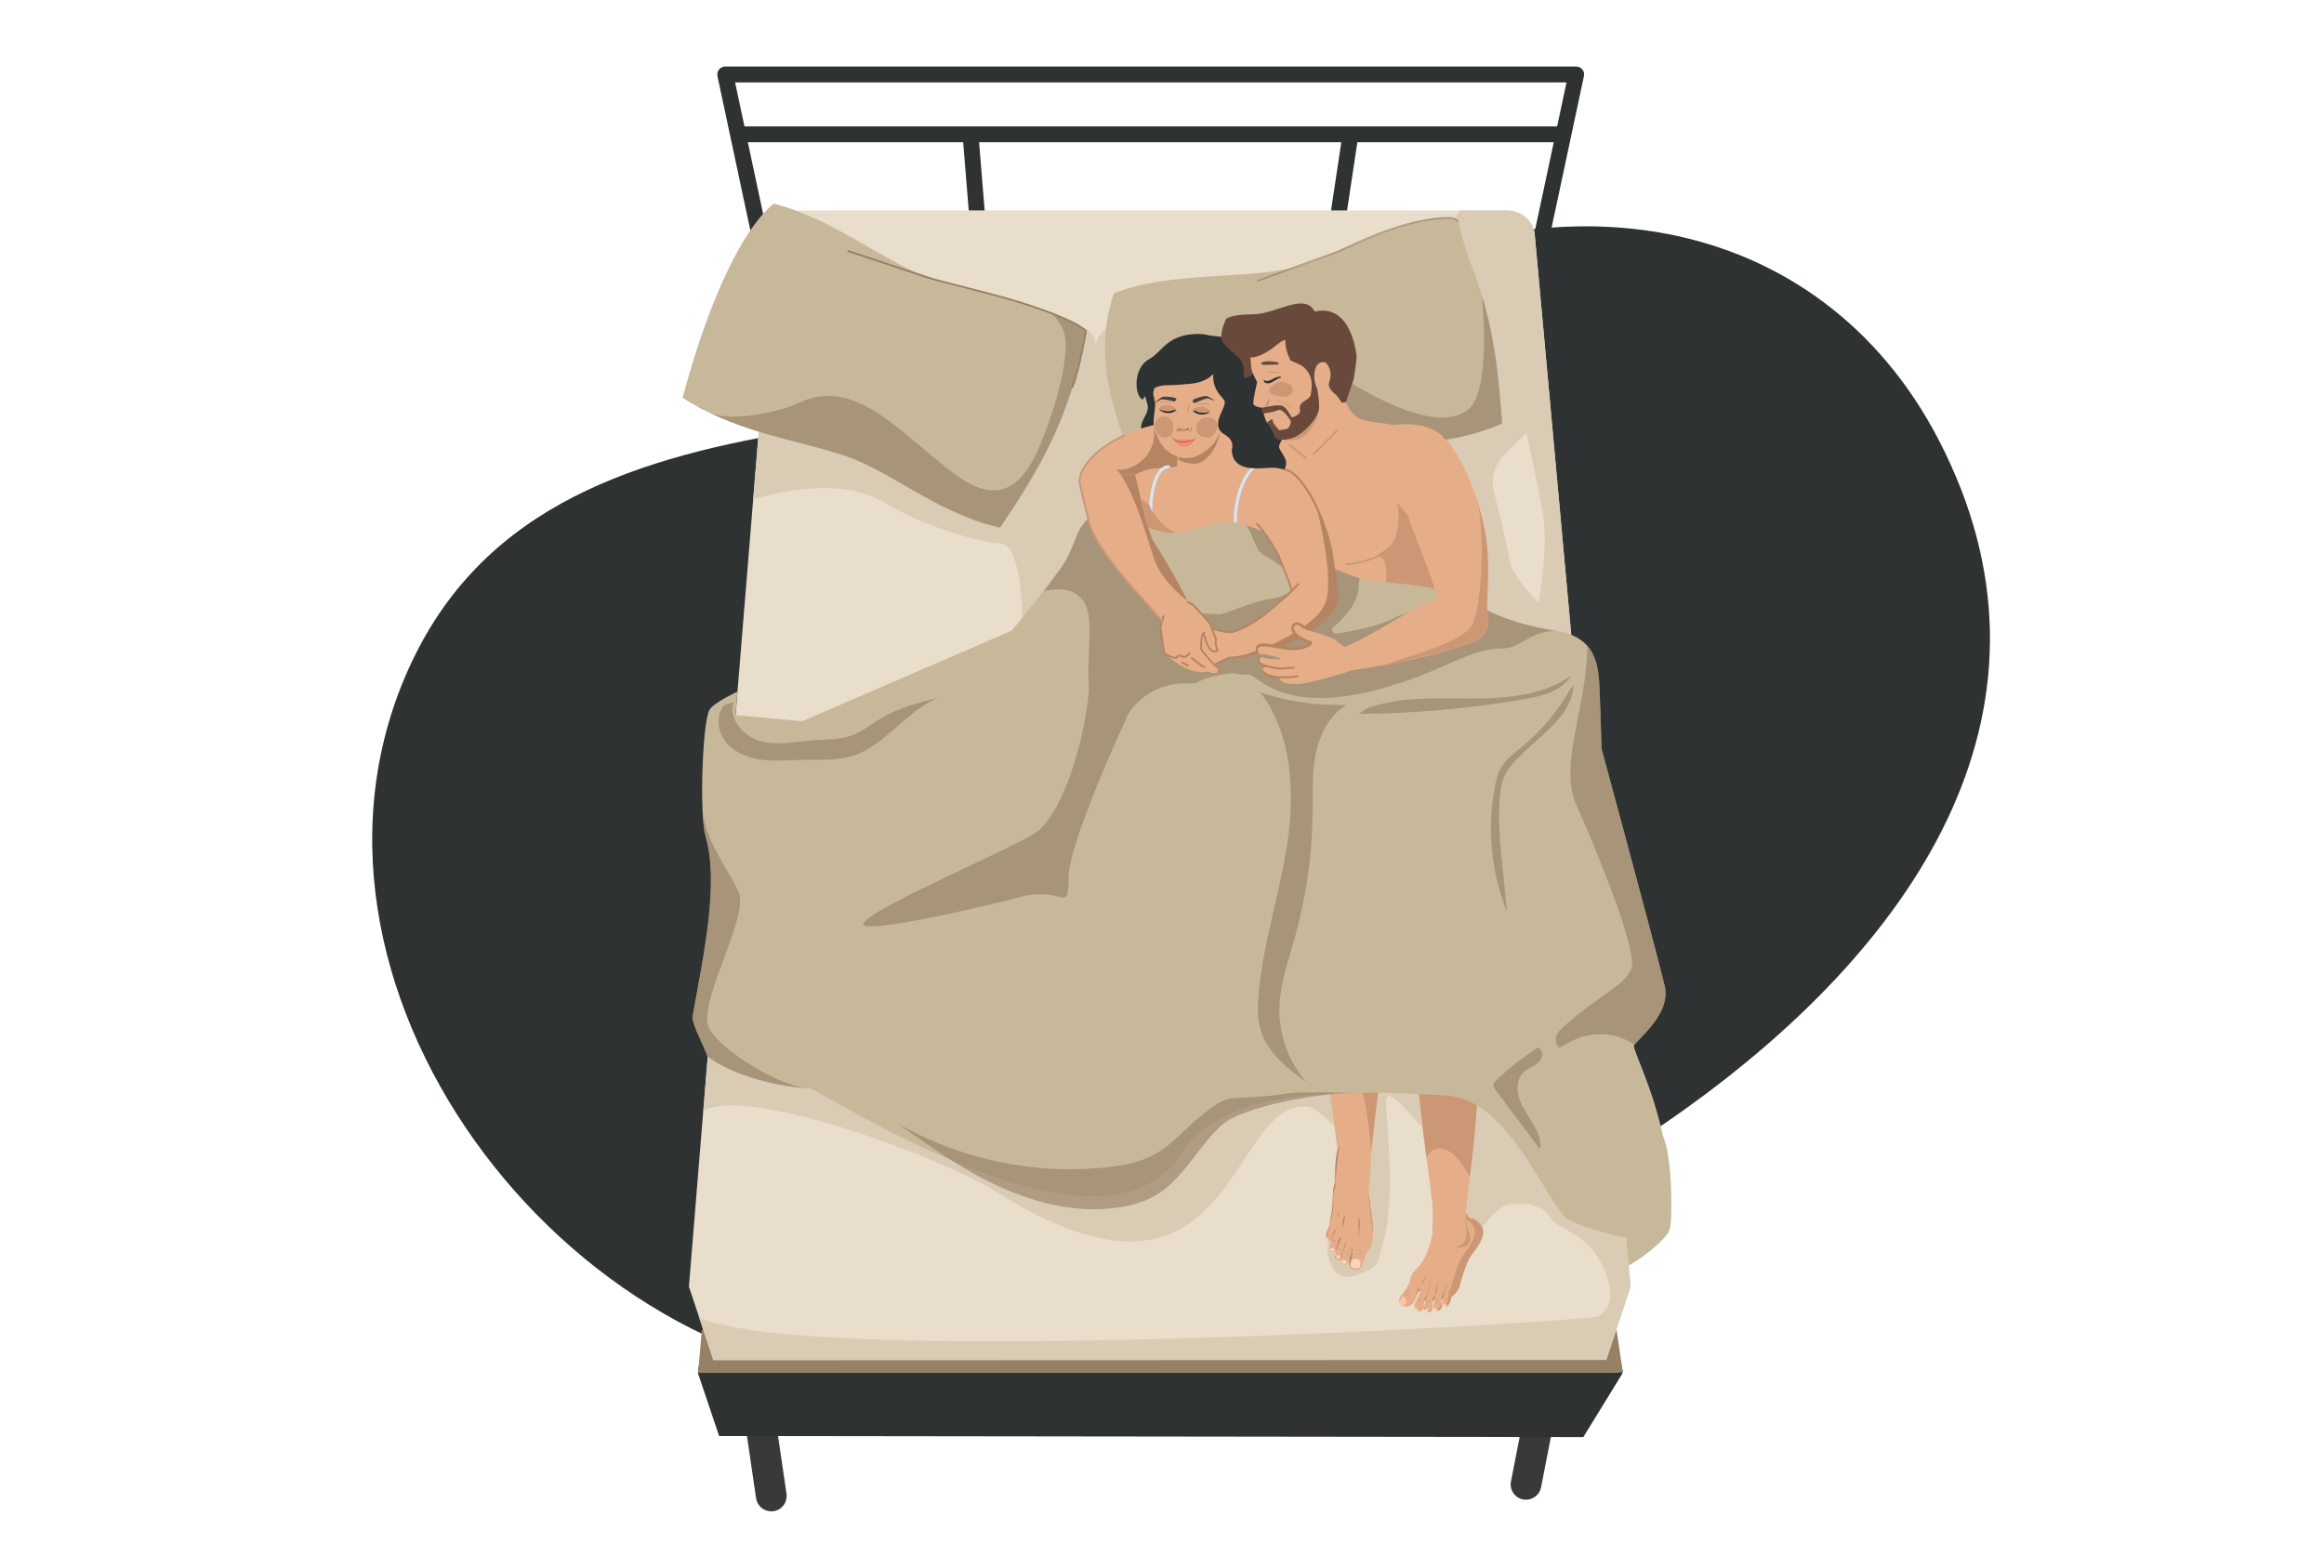
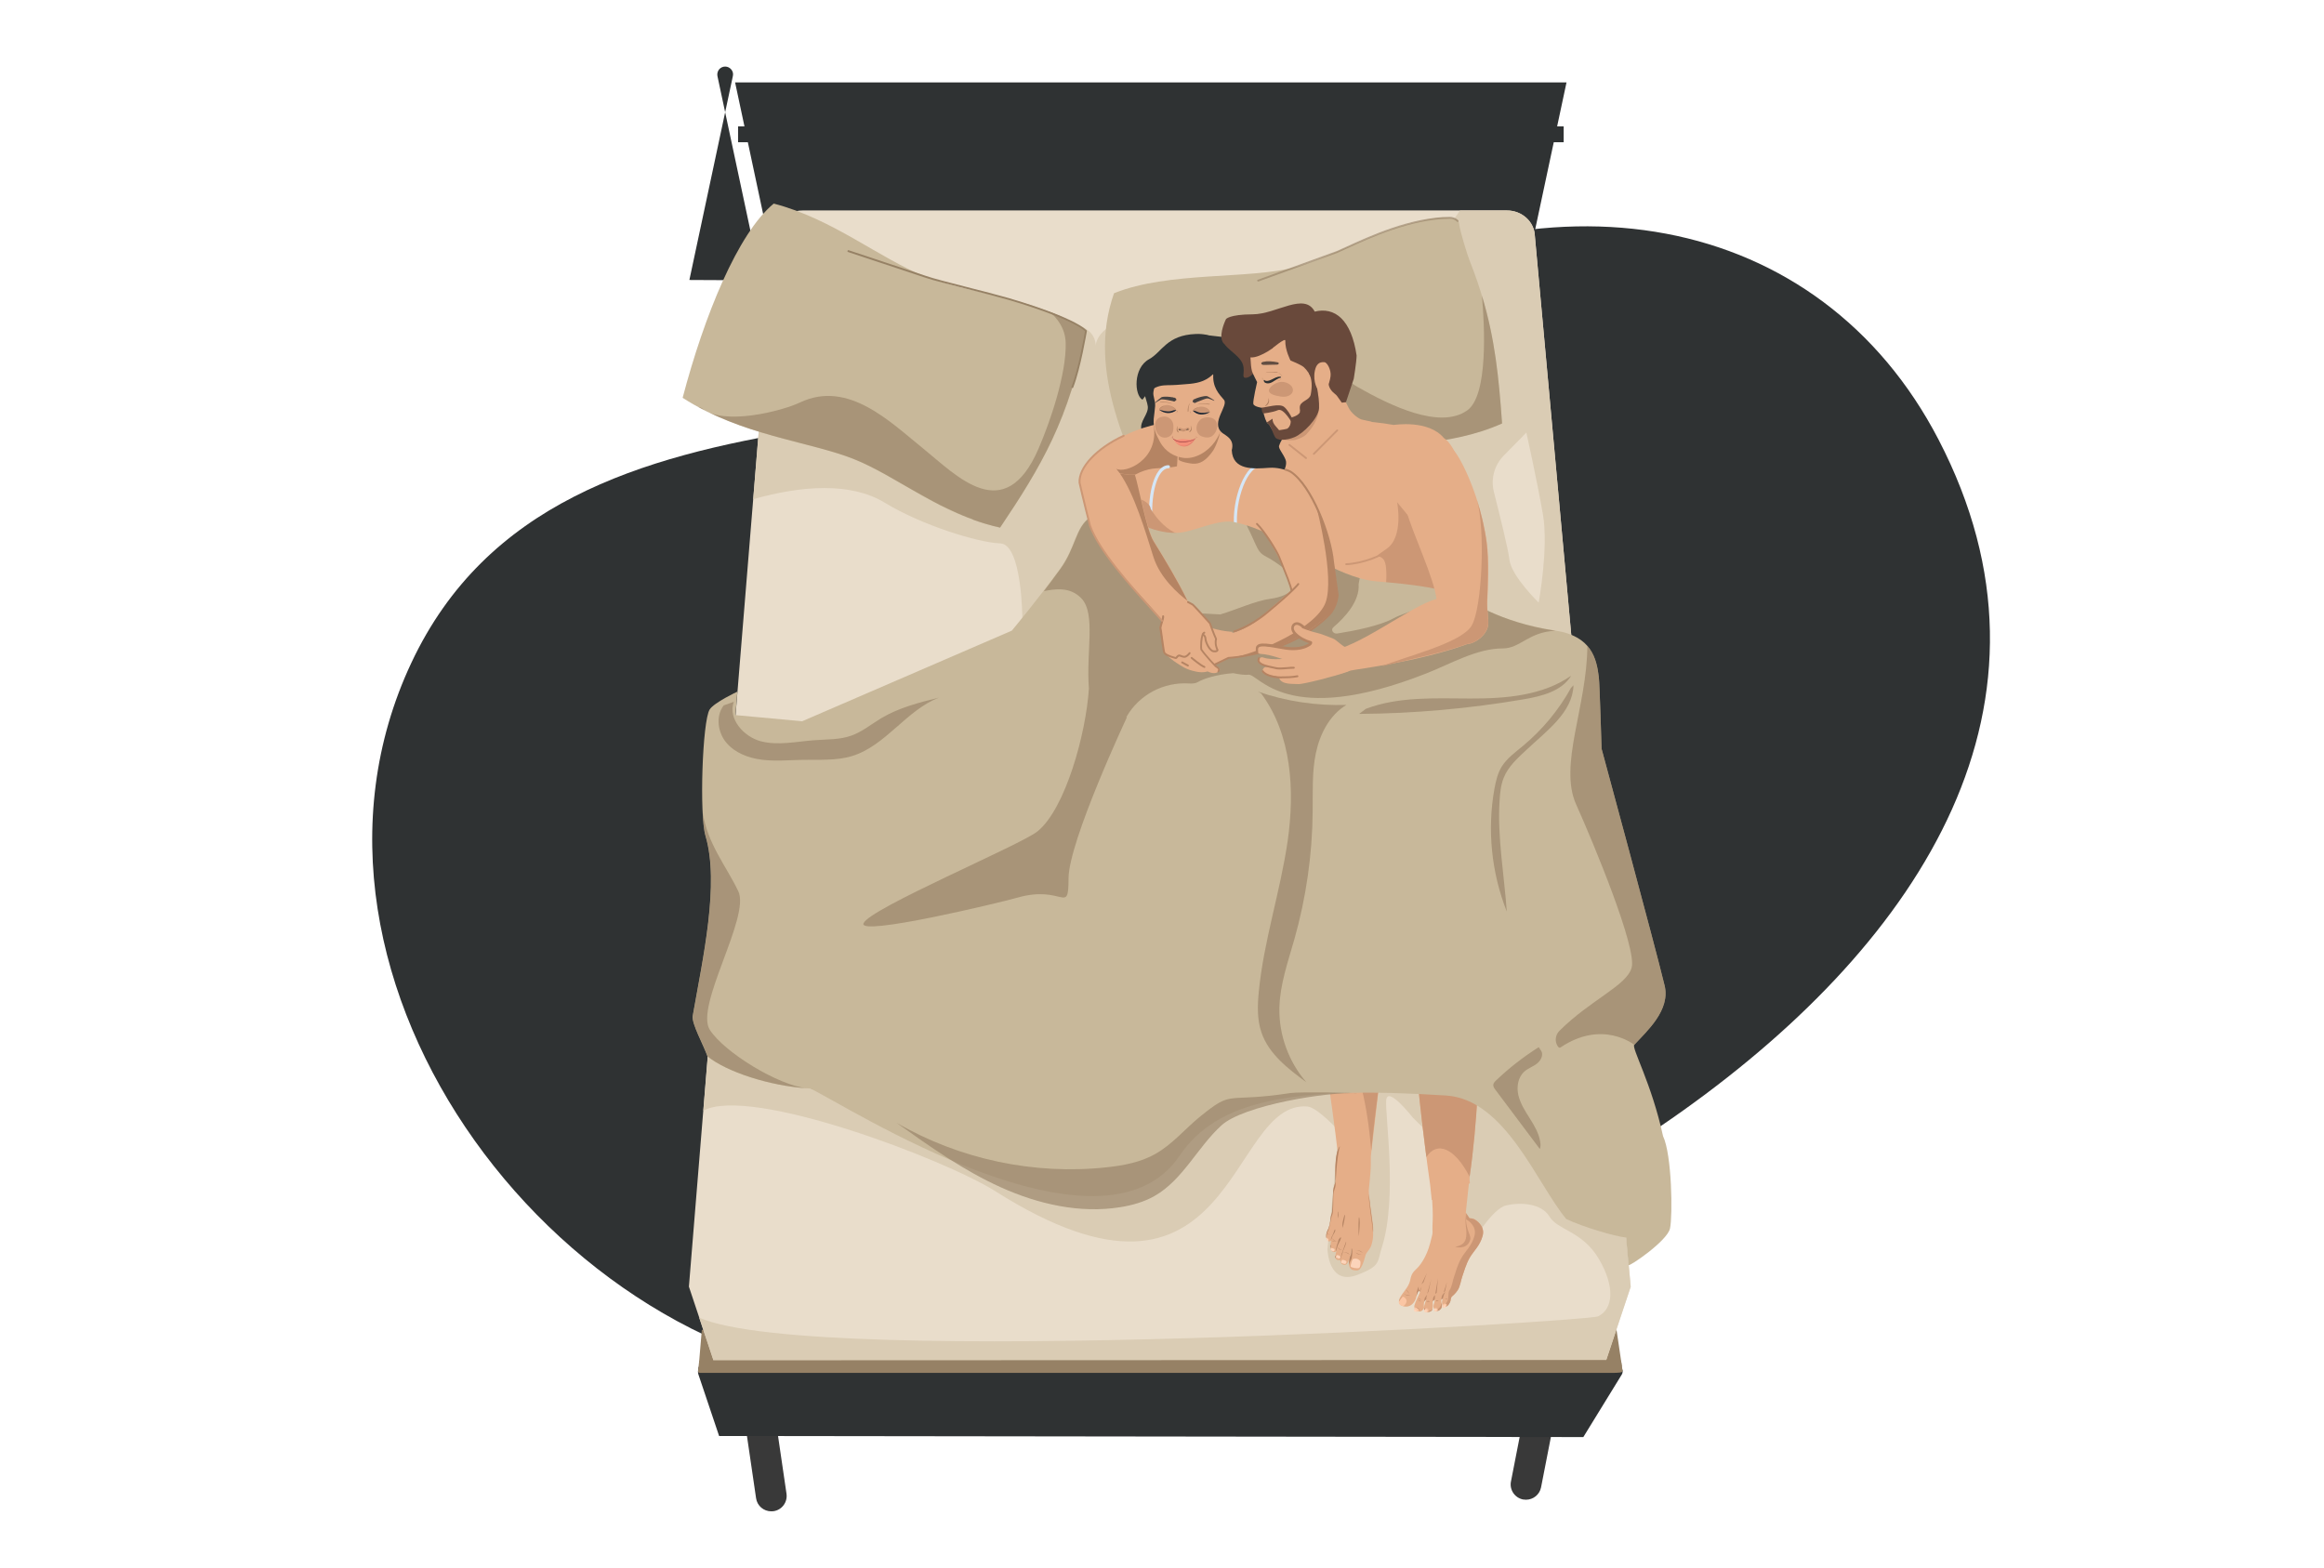
<svg xmlns="http://www.w3.org/2000/svg" version="1.1" id="Layer_1" x="0px" y="0px" viewBox="0 0 1962 1323.9" style="enable-background:new 0 0 1962 1323.9;" xml:space="preserve">
  <style type="text/css">
	.st0{fill:#FFFFFF;}
	.st1{fill:#2F3233;}
	.st2{opacity:0.79;}
	.st3{fill:#050505;}
	.st4{fill:#968165;}
	.st5{fill:#E9DDCB;}
	.st6{fill:#DACCB4;}
	.st7{fill:#C8B89A;}
	.st8{opacity:0.64;fill:#968165;enable-background:new    ;}
	.st9{opacity:0.64;}
	.st10{fill:#E5AE88;}
	.st11{fill:#CC9775;}
	.st12{fill:#B58463;}
	.st13{fill:#E78763;}
	.st14{fill:#D5E6F6;}
	.st15{fill:#69493B;}
	.st16{fill:#E7A39E;}
	.st17{fill:#634E42;}
	.st18{fill:#F8B090;}
	.st19{fill:#B68362;}
	.st20{fill:#BE8B6A;}
	.st21{fill:#FBC6A4;}
	.st22{fill:#FCD4BA;}
	.st23{fill:#F58F79;}
	.st24{opacity:0.5;fill:#EB5E5E;enable-background:new    ;}
	.st25{opacity:0.5;fill:#D57765;enable-background:new    ;}
	.st26{fill:#A04747;}
	.st27{fill:#474240;}
	.st28{fill:#685343;}
	.st29{fill:#B18060;}
	.st30{fill:#202935;}
	.st31{fill:#C49470;}
</style>
  <g>
    <rect y="0" class="st0" width="1962" height="1323.9" />
  </g>
  <path class="st1" d="M1636.6,371.2c-100-192.6-329.6-236.6-551.6-103.5s-611.4,23.2-737.7,291.9s130,604.5,416.1,608  C1123.4,1172.1,1866.8,814.7,1636.6,371.2z" />
  <g>
    <rect x="815.2" y="113.3" transform="matrix(0.997 -8.143841e-02 8.143841e-02 0.997 -9.352 67.429)" class="st1" width="13.4" height="70.1" />
  </g>
  <g>
    <rect x="1098.2" y="142.9" transform="matrix(0.149 -0.989 0.989 0.149 817.723 1249.288)" class="st1" width="72.9" height="13.4" />
  </g>
  <g>
-     <path class="st1" d="M1294.2,241.8c-0.1,0-647.6-10.9-647.6-10.9c-3.1-0.1-5.8-2.3-6.5-5.3L605.7,64.3c-0.4-2,0.1-4,1.3-5.6   c1.3-1.6,3.2-2.5,5.2-2.5h718.5c2,0,3.9,0.9,5.2,2.5c1.3,1.6,1.8,3.6,1.3,5.6l-36.7,172.1C1300.1,239.6,1297.3,241.8,1294.2,241.8z    M652.1,217.5l636.6,10.7l33.8-158.6H620.6L652.1,217.5z" />
+     <path class="st1" d="M1294.2,241.8c-0.1,0-647.6-10.9-647.6-10.9c-3.1-0.1-5.8-2.3-6.5-5.3L605.7,64.3c-0.4-2,0.1-4,1.3-5.6   c1.3-1.6,3.2-2.5,5.2-2.5c2,0,3.9,0.9,5.2,2.5c1.3,1.6,1.8,3.6,1.3,5.6l-36.7,172.1C1300.1,239.6,1297.3,241.8,1294.2,241.8z    M652.1,217.5l636.6,10.7l33.8-158.6H620.6L652.1,217.5z" />
  </g>
  <g>
    <rect x="623.1" y="106.7" class="st1" width="697" height="13.4" />
  </g>
  <g class="st2">
    <path class="st3" d="M651.1,1276.1c-6.3,0-11.9-4.6-12.8-11.1l-17.4-118.8c-1-7.1,3.9-13.7,11-14.7s13.7,3.9,14.7,11l17.4,118.8   c1,7.1-3.9,13.7-11,14.7C652.3,1276.1,651.7,1276.1,651.1,1276.1z" />
  </g>
  <g class="st2">
    <path class="st3" d="M1288.3,1266.3c-0.8,0-1.7-0.1-2.5-0.2c-7-1.4-11.6-8.2-10.2-15.2l21.3-109c1.4-7,8.2-11.6,15.2-10.2   s11.6,8.2,10.2,15.2l-21.3,109C1299.8,1262,1294.4,1266.3,1288.3,1266.3z" />
  </g>
  <polygon class="st4" points="592.5,1122.9 603,1124.7 603,1155.1 590.2,1150.1 " />
  <polygon class="st4" points="1369.3,1153.8 1344.9,1153.8 1344.9,1124.5 1364.5,1121.3 " />
  <path class="st5" d="M1295.8,199.4c-0.3-12.1-10.8-21.7-23.6-21.7H677.6c-12.8,0-23.3,9.6-23.6,21.7l-72.4,887l22.5,67.4h750.1  l22.5-67.4L1295.8,199.4z" />
  <path class="st1" d="M607.1,1212.5l729.6,0.9l32.4-52.7c0.7-1.1,0.9-2.3,0.7-3.6l-2-7l-778.1,4.1l-0.4,3.4c-0.1,1,0,2,0.3,2.9  L607.1,1212.5z" />
  <path class="st6" d="M1295.8,199.4c-0.3-12.1-10.8-21.7-23.6-21.7h-39.6l-20.6,30.1l-5.1,103.3c0,0-257.3-42.9-269.8-35.5  c-10.2,6-11.8,13.5-12.1,16.1c0-3.1-1.1-13.1-15.6-17.3c-17.2-5.1-153.9,52.8-155.9,52.3c-1.3-0.3-65.1-2.8-109.5-4.6l-8.1,99.4  c40.7-11.5,82.3-14.6,111.1,3c31.2,19,78.8,33.7,97.4,34.3c18.6,0.7,18.7,63.7,18.7,63.7s405.7,27.7,464.9,29.8L1295.8,199.4z   M1274.3,472.6c-1-9-8.2-37.8-13.1-57.2c-2.8-11.1,0.4-22.8,8.5-30.9c8.9-8.9,18.9-19.3,18.9-19.3s9.1,40.9,14,69.2  c4.9,28.3-3.6,74.4-3.6,74.4S1276,486.5,1274.3,472.6z" />
  <path class="st6" d="M1349.1,1111.5c-8.9,4.2-659.6,44.5-758.8,1.1l13.8,41.3h750.1l22.5-67.4l-17.2-188.8  c-114.2-35.6-446.7-139.2-451.6-139.9c-4.3-0.6-196.3,8.8-300.5,13.9l-13.6,166.1c39.7-21.5,204.3,41.3,246.3,67.9  c203.8,129.1,195.7-77.1,263.7-71.4c8.4,0.7,26.7,20.7,26.7,20.7l-9.8,99.7c0,0,0.6,31.1,25.1,21.8c20.2-7.6,16.8-11,20.7-22.9  c13.6-42,2.6-112.4,3.8-124.8c1.3-12.3,22.3,14.7,22.3,14.7l45.2,44.6l-28.4,79.6c0,0,18.7,2.7,26.5-8.4c7.8-11,23.6-38.7,35.7-41.5  s29.6-1.9,36.6,9.5c6.9,11.5,27.5,12,41.5,35.5C1363.7,1086.5,1362,1105.3,1349.1,1111.5z" />
  <path class="st4" d="M591.4,1148.6l775.9-0.3c0.6,0,1.2,0.5,1.3,1.1l1.2,7.7c0.9,2.1-3.7,2.1-9.9,2.1H590.6c-0.8,0-1.4-0.7-1.3-1.4  l0.9-8C590.2,1149.1,590.8,1148.6,591.4,1148.6z" />
  <path class="st7" d="M1240.6,219.8c-1.8-4.6-8.1-24.7-8.8-31.1c-0.3-2.7-3.1-4.2-7.5-4.7c0-0.1-0.1-0.2-0.1-0.3  c-0.6,0-1.1,0.1-1.7,0.1c-6-0.4-14.2,0.7-22.5,2.9c-39.4,8.2-74,30.1-106.6,38.9c-38.5,10.4-106.9,3.4-152.9,22  c-23.6,67.2,12.5,133,40,198.4c57.2-3.3,120.7-53.1,157.9-63c37.2-9.8,84.3-5.3,129.7-25.6C1264.6,308.7,1260.2,268.8,1240.6,219.8z  " />
  <path class="st8" d="M1001.9,424.7c57.2-3.3,99.2-31.7,136.5-41.5c37.2-9.8,84.3-5.3,129.7-25.6c-2.7-38.7-6-71.7-17-108  c2.3,26.2,5.3,84.3-12.4,96.9c-23.1,16.4-64.8-4-92.5-19.7s-39.9-55.6-39.9-55.6s-53.7,25.3-61.8,65.2  c-8.1,39.9-41.3,55.7-64.2,33.2C986.8,387.8,994.2,406.5,1001.9,424.7z" />
  <g class="st9">
    <path class="st4" d="M1062.2,237.7c-0.3,0-0.6-0.2-0.8-0.5c-0.2-0.4,0.1-0.9,0.5-1l66.6-24.2c2.1-0.9,4.8-2.1,7.8-3.5   c19.2-8.8,54.9-25.3,87.8-25.4c4.5,0.1,7,2.8,7.1,3c0.3,0.3,0.3,0.8-0.1,1.1c-0.3,0.3-0.8,0.3-1.1-0.1c0,0-2.2-2.4-5.9-2.4   c-32.5,0.1-68,16.4-87.1,25.2c-3.1,1.4-5.7,2.6-7.9,3.6l-66.7,24.2C1062.4,237.7,1062.3,237.7,1062.2,237.7z" />
  </g>
  <path class="st7" d="M844.3,445.5c-50.5-11.1-86.8-43.3-124-58s-94.3-19.6-144-51.6c18.2-69.2,46.5-138.9,76.9-164  c50,12.9,89.9,46.8,128.5,61.8c39.2,15.2,92.7,17,135.3,45.6C903.2,353.6,878.7,394.5,844.3,445.5z" />
  <path class="st8" d="M822.5,439.2c2.3,0.8,4.6,1.6,7,2.3c0.6,0.2,1.3,0.4,1.9,0.6c4.2,1.3,8.5,2.4,12.9,3.4  c34.3-51.1,58.8-92,72.6-166.3c-1.2-0.8-2.4-1.6-3.7-2.4c-0.1,0-0.1-0.1-0.2-0.1c-1.2-0.8-2.4-1.5-3.7-2.2c-0.1,0-0.1-0.1-0.2-0.1  c-1.3-0.7-2.5-1.5-3.8-2.2c-6.5-3.6-13.2-6.6-20-9.3c1.5,0.7,14.1,10.5,14.4,26.7c0.6,26.2-12.9,66.1-23,89.4  c-28.7,66.3-69.2,22.4-97,0s-63.5-58.5-104.2-39.2c-15.3,7.3-64.6,20-82.8,5c-0.8-0.6-1.8-0.9-2.9-1c46.2,24.9,96.5,30.2,130.3,43.5  c4.6,1.8,9.3,3.9,13.9,6.2c4.7,2.3,9.3,4.8,14,7.4c1.2,0.7,2.4,1.3,3.5,2c2.4,1.3,4.8,2.7,7.2,4.1s4.8,2.8,7.3,4.2  c2.4,1.4,4.9,2.8,7.4,4.2c2.5,1.4,5,2.8,7.5,4.2c2.5,1.4,5.1,2.8,7.7,4.2c3.8,2,7.6,4,11.6,5.8c0.2,0.1,0.4,0.2,0.7,0.3  c2.4,1.2,4.9,2.3,7.4,3.4c1.5,0.7,3.1,1.3,4.6,2c2.6,1.1,5.2,2.1,7.8,3C821.4,438.8,822,439,822.5,439.2z" />
  <g>
    <path class="st4" d="M905.4,327.7c-0.1,0-0.2,0-0.3-0.1c-0.4-0.2-0.6-0.6-0.5-1c5.9-15.2,10.8-43.2,11.4-47   c-9.6-8.4-39.6-19.1-64.6-26.4c-9.8-2.8-22.7-6.1-35.3-9.3c-14.6-3.7-28.4-7.2-34.8-9.4L716,212.8c-0.4-0.1-0.7-0.6-0.5-1   c0.1-0.4,0.6-0.7,1-0.5l65.3,21.7c6.3,2.2,20.1,5.7,34.6,9.4c12.5,3.2,25.5,6.5,35.3,9.3c8.8,2.6,53.4,15.9,65.6,27.1   c0.2,0.2,0.3,0.5,0.3,0.7c-0.1,0.3-5.2,31.4-11.6,47.8C906,327.5,905.7,327.7,905.4,327.7z" />
  </g>
  <path class="st10" d="M1208.7,1013.1c11.8,2,24.7-6.1,32.3-14.4c-0.2-0.8-0.3-1.6-0.5-2.4c-0.1-0.6-0.1-1.1,0-1.7  c3.3-21.7,5.6-48.6,6.8-70c0.1-1.2-0.3-2.3-0.9-3.3l-43.8-63.9c-3-4.3-9.8-2.1-9.5,3.2c0,0.1,0,0.1,0,0.2  c1.6,40.5,8.3,97.7,14.3,139.7L1208.7,1013.1z" />
  <path class="st11" d="M1247.4,924.8l-37.6-15.7c0,0-6.8,6.3-12.1,12.2c1.9,18.8,4.2,37.9,6.5,55.7c9-14.1,24.2-7.4,36.5,16.6  C1243.9,972.2,1246.2,945.8,1247.4,924.8z" />
  <path class="st10" d="M1169.5,825.8c-0.3,6.6,2.3,15.8,1.8,28.8c-0.1,2.9-10.9,94.4-14.5,126.1c-0.9,7.5-5.6,21.4-13.4,21.9  c-8.8,0.6-12-6.5-12.6-15.3c-1.7-24.7-16.8-124.9-16.8-125.6c-1.6-17.1-5.4-35.6-1.5-54c0.1-0.5,0.3-1.1,0.4-1.6L1169.5,825.8z" />
  <path class="st11" d="M1157.7,971.4c3.2-33.7,12.1-95.7,13.3-112.3c-17.1-4.6-49.2-13.2-59.1-15.8c0.7,6.2,1.5,12.4,2,18.3  c0,0.3,1.3,12.6,3.1,29.6C1130.6,879,1149.8,884.5,1157.7,971.4z" />
  <path class="st11" d="M989.9,875.4c1.3-5.7,1.8-11.5,2-17.2h-43.4l-0.4,42.8c9.6-7.6,22.2-8.8,33,31.4  C983.2,915.3,986.5,891.1,989.9,875.4z" />
  <path class="st1" d="M1067.3,288.6l-50-5.8c-0.7,0.8-21.7,8.1-23,8.9c-15.3,9.6-20.5,3.7-28.4,30.4c0,0,0.1,4.4,0.6,10.8  c0.2,2.8,2.1,6.7,2.5,10.2c0.8,6.6-7,12.6-5.4,19.4c3.5,14.2,16.6,26.7,26.5,24.3c22.7-5.6,108.5,13,111.6-6.7  C1104.8,360.5,1067.3,288.6,1067.3,288.6z" />
  <path class="st10" d="M1084.5,360.8c-7.2-15-57.4-12.3-72.4-5.1c-1.8,0.8-43.5-6.4-84.3,25.6c-11.6,9.1-20,20.6-14.8,31.1  c36.9-6.3,126.8,9.3,130.1,7.7C1058.1,413,1091.7,375.9,1084.5,360.8z" />
  <path class="st12" d="M973.9,358.6c5.1,29.7-24,41.5-31.5,37.2c3.5,4.2,6.8,9.6,9.8,15.7c23.8,1.2,63.4-4.2,81.6-1.9L973.9,358.6z" />
  <path class="st10" d="M1088.3,366.3c10.2-4.8,23.1-11.9,48.8-11.4c25.6,0.5,60.6,6.2,76.7,14.2c11.9,5.9,6.2,94.1-2,159.1  c-2.4,19.3,4.6,17.1,6.1,27.1c0,0,5.3,19.5,9.6,34.7c-13.6,6.4-42.4,6.8-56,9.8c-62.6,14-90.5-19.3-90.5-19.3l8.3-41.6l-4-52.6  l-11.6-12.3c-14.6-18.5-25.3-64.2-10.3-99.8C1065.6,369.2,1086,371,1088.3,366.3z" />
  <g>
    <path class="st13" d="M1109.2,487h-23.7c-0.2,0-0.4-0.1-0.6-0.2c-0.4-0.4-9.3-8.9-11.7-12.4c-1.9-2.9-9.5-16.7-8.5-27.5   c1.6-18.3,5.6-36.9,11.4-54c0.1-0.4,0.6-0.7,1-0.5c0.4,0.1,0.7,0.6,0.5,1c-5.7,16.9-9.7,35.5-11.3,53.6c-0.9,9.6,5.7,22.7,8.2,26.5   c2.1,3.1,9.8,10.5,11.2,11.9h23.4c0.4,0,0.8,0.4,0.8,0.8C1110,486.7,1109.6,487,1109.2,487z" />
  </g>
  <path class="st11" d="M1226.8,587c-4.1-14.6-8.8-31.8-8.8-31.8c-1.6-9.9-8.6-7.8-6.1-27.1c3-23.4,5.6-49.8,7.2-74.2l-30.9-19.3  l-8.7-10.5c0,0,5.8,29.3-8.9,39.3c-1,0.7-7.5,5.2-7.5,5.5c-0.1,0.9,3.1,0.9,5.1,3.7c3.8,5.6,1.8,23.7,1,31.1c-0.2,1.9-4.5,4-4.5,5.9  c-0.4,17.7-4.5,22.4-6.9,30.1c-4.3,13.6-5.8,8.6-5.8,8.6s1.6,32.2,4.5,35c1.3,1.2,7.4-17.5,12.1-8.7c1.2-0.2,13.9,23.4,20.7,22.7  c13.4-1.5,29-3.1,38.1-7.2C1227.1,589,1226.9,588,1226.8,587z" />
  <g>
    <path class="st11" d="M1136.5,477.2c-0.4,0-0.8-0.3-0.8-0.8c0-0.4,0.3-0.8,0.8-0.8c13.6-0.5,31.2-7.4,35-12.4   c0.3-0.4,0.8-0.4,1.1-0.2c0.4,0.3,0.4,0.8,0.2,1.1C1168.3,470,1149.7,476.7,1136.5,477.2L1136.5,477.2z" />
  </g>
  <g>
    <path class="st11" d="M1102.6,387.6c-0.2,0-0.4-0.1-0.5-0.2l-14-11.1c-0.4-0.3-0.4-0.8-0.1-1.1c0.3-0.4,0.8-0.4,1.1-0.1l14,11.1   c0.4,0.3,0.4,0.8,0.1,1.1C1103,387.5,1102.8,387.6,1102.6,387.6z" />
  </g>
  <g>
    <path class="st11" d="M1109.2,384c-0.2,0-0.4-0.1-0.6-0.2c-0.3-0.3-0.3-0.8,0-1.1l19.8-19.9c0.3-0.3,0.8-0.3,1.1,0   c0.3,0.3,0.3,0.8,0,1.1l-19.8,19.9C1109.6,383.9,1109.4,384,1109.2,384z" />
  </g>
  <path class="st10" d="M992.8,393.9c-3,0.8-14.3,1.4-17.4,1.6c-6.1,0.3-19,3.7-27.9,14.1c-5.2,6.1,9.7,22.1,18.2,35.5  c2,3.2,1.5-0.6,1.8,3.2c1,13.8,2.1,39.2,2.6,38.9c1-0.4,135.7-12,135.7-12s-11.6-72.2-16.1-76.6c-2.5-2.4-15.6-5.7-28.7-5.3  c-10.9,0.4-19.3-2.6-26.5-2.6C1022.6,390.7,1002.4,391.4,992.8,393.9z" />
  <polygon class="st10" points="1045.2,402.4 993.1,402.7 995.1,370.2 1033.7,355.6 " />
  <path class="st12" d="M1024,380.7c2.5-3.6,6.9-14.8,6.2-19.4l-14.3,1l-20.7,7.8l-0.2,18c1.5,2,10.1,3.3,11.6,3.4  C1013.2,392.1,1018.3,388.8,1024,380.7z" />
  <path class="st10" d="M975.2,342.9c0.3-5-2.1-8.2-1.4-12.3c1.6-9.2,6.4-21.3,28.6-19.9c27.7,1.8,33.8,12.8,32.4,34.4  c-0.7,10.5-3.8,20.3-9.2,27.9c-5.7,8.1-16.7,15.3-27.3,13.5c-6.7-1.1-14.5-4.9-19.1-13.6c-3-5.7-5.8-11.2-5.2-19.3  C974.3,350.5,975,346.2,975.2,342.9z" />
  <g>
    <path class="st14" d="M1044.7,454.9c-0.6,0-1.1-0.4-1.2-0.9c-6.1-20.9,3.4-55.7,16.9-61.9c0.7-0.3,1.4,0,1.7,0.6s0,1.4-0.6,1.7   c-12.4,5.7-21.2,39.3-15.5,58.9c0.2,0.7-0.2,1.4-0.9,1.6C1044.9,454.9,1044.8,454.9,1044.7,454.9z" />
  </g>
  <path class="st1" d="M1024.4,314.6c-1.3,12.3,4.8,18.1,8.9,23s-11.4,19.1-1.8,27.6c3,2.6,11,5.2,8.4,14.9  c0.8,17.3,18.6,15.8,31.5,14.9c6.9-0.5,13,1.6,13,1.6s2.4-4.9,0.9-8.5c-2-5-6.1-9.4-5.5-11.6c1.5-5.4,11.3-19.1,11.3-19.1  l-42.2-30.5L1024.4,314.6z" />
  <path class="st1" d="M1034,301.3c-11.5,24.1-24.1,22.2-40.8,23.7c-10.4,0.9-18-2.4-28.7,12.5c-6.9-3.8-8-26.8,5.6-34.2  c10.9-5.9,14.7-20.4,39.5-21.3C1034.5,281.1,1034,301.3,1034,301.3z" />
  <g>
    <path class="st14" d="M973.7,450.9c-0.6,0-1.1-0.4-1.2-0.9c-4.8-16.6-2.1-42,5.6-52.3c2.4-3.2,5.2-4.9,8.3-4.9   c0.7,0,1.3,0.6,1.3,1.3s-0.6,1.3-1.3,1.3c-2.2,0-4.3,1.3-6.2,3.8c-7.2,9.5-9.7,34.3-5.2,50c0.2,0.7-0.2,1.4-0.9,1.6   C974,450.9,973.8,450.9,973.7,450.9z" />
  </g>
  <path class="st11" d="M963.9,421.9c7.7,3.5,7.5,7.6,7.5,7.6s12.8,23.4,32.7,23.1c19.9-0.3-16.5,16-15.9,15.1  c0.6-0.8-14.5-6.3-14.5-8.5c0.1-2.2-12.1-35.7-12.1-35.7L963.9,421.9z" />
  <path class="st15" d="M1065.2,269.7c-4.5-6.7-29.3,2.4-32.8,12.1c-3.6,9.7,9.5,14.5,15.1,22.5c5.7,8-1.1,15.8,5.1,14.6  c6.3-1.3,13.3-14,13-15.4C1065.3,302.3,1065.2,269.7,1065.2,269.7z" />
  <path class="st10" d="M1138.6,344.4c-3-6.2-6-12.1-6-12.1c-0.4-3.3-5.8-13.9-16.5-11.5c-14,3.2-34,20.8-34.4,24.6l13.6,12.8  l5.8,10.6c-3.1,6,16-5.4,30.1-10.7c1.7,2.7,22.3,4,22.4,4s4.3-6,4.3-6l-8.5-1.9C1145.6,352.9,1140.4,348.1,1138.6,344.4z" />
  <path class="st11" d="M1112.5,331.2c0,0-14.1,15.1-21.2,23.3l4,3.7l3,5.4c-0.4,0.1-19,6-19.4,6.1c-0.6,1.5,10.6,2.7,14.7,1.7  c4.2-1.1,7.6-3,9.1-4.5C1113.8,355.1,1115.1,345.3,1112.5,331.2z" />
  <path class="st16" d="M1142.6,287.1c-0.3,0-13.6,2.5-13.6,2.5s2.9-2.7,6.4-3.7C1138.8,284.8,1142.6,287.1,1142.6,287.1z" />
  <path class="st10" d="M1055.6,296c0,0-0.1,12.4,1.4,17.5c0.5,1.8,4.3,9.1,4.3,9.1s-3.7,15.9-3.2,18.4s7.5,3.4,7.5,3.4  c1.2,4.4,1.9,8.5,3.8,12.1c0.5,0.9,1.8,1.5,2.3,2.3c1.7,2.8,3,5.9,5.7,8.6c1.9,1.9,4.7,2.8,7.4,2.2c10.1-2.1,16.9-5.8,23.9-16.3  c9.3-10,0.5-34.8,0.5-34.8s-0.7-32.9-12.1-37.2S1055.6,296,1055.6,296z" />
  <path class="st15" d="M1074.1,363.6c0,0,19.1,0.1,24.3-8.8c1.3-2.2-2.1-9.4-0.8-12.5c1.7-4.1,8.1-4.5,9-9.3c1.2-6.5,1.2-13-1.6-17.7  c4.4-4,4.6-0.1,4.6-0.1s4.5,20.4,4,29.3s-13.7,21.8-20.7,24.6c-7,2.9-14.8,3.1-16.5-0.1C1074.7,365.9,1074.1,363.6,1074.1,363.6z" />
  <path class="st15" d="M1074.4,353.5c-0.6,4.5,4.5,7.8,5.8,10.4s-5.7,0.4-6.1-0.2c-0.3-0.4-1.1-2.9-2.3-4.7c-0.9-1.4-2.5-2.2-2.5-2.2  L1074.4,353.5z" />
  <path class="st15" d="M1065.2,344.2c3.9-0.2,14.8-3.8,18.8-0.7c2.6,2,6.1,7.5,7.3,10.9c0.7,1.9-0.3,3.1-0.3,3.1s-7.3-13.3-12.1-11.2  c-4.8,2.1-12.6,2.8-12.6,2.8C1065.4,347.8,1065.2,346.5,1065.2,344.2z" />
  <path class="st15" d="M1097.5,346.4c1.1,4.3-8,6.3-8,6.3s1.3,6.1-2.3,8.9c-3.6,2.7,17.6-4.6,17.6-4.6L1097.5,346.4z" />
  <path class="st17" d="M1066.1,305.6c1-0.2,2.1-0.4,3.1-0.5c1,0,2.3-0.1,3.3,0c2.1,0.1,4.1,0.4,6.1,0.8c0.8,0.2,1.2,0.8,0.9,1.3  c-0.2,0.4-0.7,0.7-1.3,0.7c-2,0.1-4,0.1-5.9,0.1c-1,0-1.8,0-2.7,0.1c-0.9,0-1.9,0-2.9,0c-1.1,0-1.9-0.6-1.9-1.3  C1064.8,306.3,1065.4,305.8,1066.1,305.6z" />
  <path class="st1" d="M1081,319c-1.2,0.2-2.2,0.8-3.3,1.4l-3.2,2c-1.1,0.7-2.6,1.3-4.1,1.3c-0.7,0-1.5-0.1-2.3-0.5  c-0.7-0.4-1.3-1.3-1.2-2.1c0-0.2,0.2-0.3,0.4-0.3c0.1,0,0.2,0.1,0.2,0.1c0.7,0.9,1.7,0.7,2.8,0.7c1.1-0.2,2-0.5,3.2-1.1  c1.1-0.6,2.3-1.2,3.5-1.7s2.6-0.9,4.1-0.7c0.2,0,0.4,0.2,0.4,0.5C1081.3,318.9,1081.2,319,1081,319L1081,319z" />
  <path class="st15" d="M1142.9,319.8c0,0,2.3-13.9,2.4-19.6c-4.4-30.2-18.4-41.5-35.7-37c-4,1-35.8,18.1-35.8,18.1  s-0.5,12.5-0.4,13.4c0.5-0.4,11.9-9.9,11.7-7.1c-0.3,7.8,4.4,16.8,4.4,16.8s8.7,3.4,11.2,5.6c2.8,2.5,4.9,6.1,6.6,9.1l14.8-4.2  l-0.5,7c-0.5,5.5,3.1,8.9,5.5,10.8c1.4,1.1,1.5,1.3,5.7,7.3l3.5-0.4L1142.9,319.8z" />
  <path class="st10" d="M1123.3,317.7c0.7-5.5-3-11.7-5.1-11.9c-4.7-0.4-7.1,2-8.2,7.5c-1.7,8.8,2,17,5.3,17.8  S1122.4,324.9,1123.3,317.7z" />
  <path class="st11" d="M1091.5,330c-0.5,3.4-4.8,5.6-9.8,4.9c-4.9-0.7-10.9-2.1-10.4-5.5s7.1-7.6,12.1-6.9  C1088.4,323.2,1092,326.5,1091.5,330z" />
  <path class="st15" d="M1074.1,294.1c-2.5,2.2-19.4,12.9-22.4,4.6c-0.8-2.3-6.9-6.7-10.7-7.4c-5.9-1.1-7.8,0.3-9.2-3.5  c-2.6-6.8,3.2-18.3,3.2-18.3s2.4-4,22.6-4.1c20.1-0.1,43.8-19.2,52.5-2c-7.4,10.6-32.8,23.4-32.8,23.4L1074.1,294.1z" />
  <path class="st7" d="M1404,959.3c-9.7-44.7-26.7-74.4-24.3-77.1c10.7-11.6,30.7-29.3,25.6-50.1c-8.3-34.4-53.2-199.9-53.2-199.9  s-1.6-54.6-2.3-60.2c-1.9-16-6.2-34.9-36.9-39.6c-48.7-7.4-72.5-26-77-27.1c-15.8-3.7-8.2-9-73.6-14.4  c-38.7-3.2-79.6-41.8-120.5-50.1c-11.5-2.3-28.5,5.4-41,8.2c-20,4.5-43.5-8-52.7-14.9c-11.2-8.5-0.2-20.9-8.2-19.1  c-17.5,3.9-2.1,9.4-19.8,21.7c-12.4,8.7-11.9,25.3-25.1,43.5c-18.6,25.7-40.8,52.3-40.8,52.3l-177,76.5l-56.3-5.2l1.6-19.8  c0,0-19.7,9.2-23.4,15.1c-6.1,9.8-8.8,88.8-3.5,106.7c12,40.5-2.3,103.6-10.8,152c-1.1,6.3,9,24.3,12.5,34.2  c16.4,13.2,53.9,25.5,86.8,27.1c28.5,13.1,246,154.1,311.7,56.8c31.6-46.9,95.1-59.2,225-50.9c50.1,3.2,76.4,74,101.5,104.3  c14.1,6.7,41,14.7,50.5,15.6c0,0,1.9,20.8,2.1,23.2c-0.4,2.2,32.8-20.2,35-30.9C1412.2,1026.4,1411.5,975,1404,959.3z" />
  <path class="st8" d="M1176.8,521.9c-11.6,6.5-33.8,10.8-47.8,13c-3.5,0.5-5.8-3.1-3.3-5.3c9.4-8,22.4-21.8,21.3-36.4  c0-0.4,0.4-2.5,0.9-5c-31-8.7-63.1-34.3-95.4-44.6c10.2,20.6,8.7,22.4,16.6,26.5s19.4,12.8,23.2,17.9c3.9,5.1-0.9,15.1-19.9,17.6  c-12.2,1.6-29,9.3-42.2,13.2l-45.8-2.5L927,430.9c-1.4,1.8-3.5,3.8-6.7,6c-12.4,8.7-11.9,25.3-25.1,43.5  c-4.6,6.3-9.3,12.7-13.9,18.7c8.7-1.6,22-4.2,31.8,6.3c12.2,13.1,3.7,45.6,6.2,75.9c-2.5,38.7-20,101.6-43.3,120.6  c-13.9,11.4-141.9,65.1-147,77.7c-4.6,11.3,114.6-17.3,130.1-21.7c38.6-11,42.9,15.2,43-16.2c0.1-31.3,49.2-135.9,49.2-135.9  l-0.4-0.4c0.1-0.1,0.1-0.2,0.2-0.3c10.8-18.6,31.3-29.4,52.8-28c3,0.2,5.6-0.1,7.4-1.2c4.6-2.9,16.8-6.6,29.8-7.5  c5.6,1.1,10.2,1.7,12.9,1.3c8.6-1.1,31.7,45.5,149.9-1c21.3-8.4,42.9-21.2,64.7-21.2c15,0,21.8-14,44.6-14.9  c-48.7-7.4-72.5-26-77-27.1C1227.7,503.4,1185.2,517.2,1176.8,521.9z" />
  <path class="st8" d="M1316.5,870.4c-3.5,3.5-4.1,9-1.4,13c0.7,1,1.4,1.6,2.2,1.1c35.6-24,62.4-2.3,62.4-2.3  c10.7-11.6,30.7-29.3,25.6-50.1c-8.3-34.4-53.2-199.9-53.2-199.9s-1.6-54.6-2.3-60.2c-1.1-9-2.9-18.8-9.7-26.6  c-0.3,51.5-24.5,100.6-9.4,134c15,33.4,51.3,121.1,46.8,137.6C1373.4,832.2,1343,844,1316.5,870.4z" />
  <g class="st9">
    <path class="st4" d="M686.4,919.4c-0.5-0.2-1.2-0.3-2.1-0.3C684.9,919.2,685.6,919.3,686.4,919.4z" />
    <path class="st4" d="M599.3,869.6c-13-20,34.4-95.5,24-117.1s-25.9-39.9-30-66.3c0.4,8.6,1.2,15.6,2.4,19.6   c12,40.5-2.3,103.6-10.8,152c-1.1,6.3,9,24.3,12.5,34.2c15.9,12.9,51.8,24.8,84,26.9C657.5,916.6,611.8,888.9,599.3,869.6z" />
  </g>
  <path class="st18" d="M1000.8,556.1c1.1,1.4,2.9,1,3.3,2.1c0.4,1.1,5.8,4.4,8.4,4.3c2.6-0.1,4.3-1.4,4.3-1.4l-5.1-6L1000.8,556.1z" />
  <path class="st10" d="M1018.9,528.9c-8.5,3-25.5-2-27.6-2.1c-1.8-0.1-1.9,1.3-1.5,2.6c0.5-0.1,0.6,2.2,3.8,4.7  c3.1,2.4,8.8,3.2,10.5,4.5c1.8,1.3-0.6,1.1-3,1.5c-2.4,0.5-11,1.8-11,1.8s-0.8-0.7-2.2-1.7v9.3c0.5,0.2,1,0.2,2.6,0.5  c0.9,1.2,4.2,7.3,11.1,7.6c6.1,8.3,16.9,6.7,24,3.5c2.6-1.2,11.6-3.4,14-9.4l0.8-18.2C1040.6,533.4,1030.8,533.4,1018.9,528.9z" />
  <g>
    <path class="st13" d="M1005.1,558c-2.8,0-6.9-0.6-9.4-2.6c-0.3-0.3-0.4-0.8-0.1-1.1c0.3-0.3,0.8-0.4,1.1-0.1   c3.1,2.6,9.6,2.3,10.3,2.1c0.4-0.2,0.8,0,1.1,0.4c0.2,0.4,0,0.9-0.4,1.1C1007.5,557.9,1006.5,558,1005.1,558z" />
  </g>
  <g>
-     <path class="st12" d="M990.3,542.7c-0.4,0-0.8-0.3-0.8-0.7c-0.1-0.4,0.3-0.8,0.7-0.9c0.1,0,7.9-0.9,13.6-2.3   c-0.8-0.5-2.3-1-3.7-1.5c-3.9-1.3-9.2-3.1-10.6-8c-0.5-1.6,0-2.4,0.5-2.8c1.6-1.3,4.8,0.2,5.4,0.5c1.5,0.7,8.9,1.9,11.6,2.2   l11.9-1.1c0.1,0,0.3,0,0.4,0.1c0.1,0.1,14.1,6.2,22.6,4.3c0.4-0.1,0.9,0.2,1,0.6c0.1,0.4-0.2,0.9-0.6,1c-8.5,2-21.6-3.5-23.4-4.3   l-11.8,1.1c-1.2-0.1-10.3-1.4-12.3-2.4c-1.5-0.7-3.2-1.1-3.7-0.7c-0.2,0.1-0.2,0.6,0,1.1c1.2,4.1,5.8,5.7,9.5,6.9   c2.8,0.9,5,1.7,5.4,3.4c0.1,0.4-0.2,0.8-0.6,0.9C999.4,541.6,990.5,542.7,990.3,542.7L990.3,542.7z" />
-   </g>
+     </g>
  <path class="st10" d="M1129.1,500.6c-4.4-51.1-21.2-82.3-28.2-90.6c-9.4-11.1-8.6-14.6-19.6-5.2c-11.1,9.4-21.3,31.9-14,44.4  c11.7,19.9,16,26.4,23,49.1c-2.2,2.2-29.1,25.7-32.1,27.8c-11.1,7.7-23,9.8-30.9,11c-4.3,0.7-7.6,4.2-7.8,8.7  c-0.3,5.1,3.7,9.5,8.8,9.7c39,1.9,74.5-18.9,94.4-37.1C1126.3,514.9,1129.6,506.1,1129.1,500.6z" />
  <g>
    <path class="st12" d="M1090.3,499.1c-0.4,0-0.8-0.3-0.8-0.7c-0.4-3.3-4.9-14.5-7.9-21.9c-1-2.6-1.9-4.7-2.4-6   c-1.5-3.9-12.3-21.5-18.6-27.6c-0.3-0.3-0.3-0.8,0-1.1c0.3-0.3,0.8-0.3,1.1,0c6.6,6.3,17.4,24,18.9,28.2c0.5,1.3,1.4,3.5,2.4,6   c3.2,7.9,7.6,18.8,8.1,22.3C1091.1,498.6,1090.8,499,1090.3,499.1L1090.3,499.1z" />
  </g>
  <g>
    <path class="st12" d="M1042,534c-0.3,0-0.7-0.2-0.8-0.6c-0.1-0.4,0.1-0.9,0.5-1c0.1,0,13.3-4.1,26.8-15.3   c23.1-19,26.9-24.4,26.9-24.4c0.3-0.4,0.8-0.5,1.1-0.2c0.4,0.3,0.5,0.8,0.2,1.1c-0.1,0.2-3.8,5.5-27.2,24.8   C1055.7,529.8,1042.2,533.9,1042,534C1042.2,534,1042.1,534,1042,534z" />
  </g>
  <g>
    <path class="st12" d="M1025.8,561.8c-0.3,0-0.6-0.2-0.7-0.5c-0.2-0.4,0-0.9,0.4-1.1l11.2-5.4c0.1,0,0.2-0.1,0.3-0.1   c0.5,0,51.5-2,85.1-36.7c5.6-6.5,6.3-15.5,6.3-15.6l-3.9-27.8c-1.9-21.9-17.9-64.1-35.2-75.5c-1.6-1-4.4-1.8-4.4-1.8   c-0.4-0.1-0.7-0.6-0.6-1s0.6-0.7,1-0.6c0.1,0,3.1,0.8,4.9,2c18,11.9,34,54,36,76.7l3.9,27.9c0,0.6-0.7,9.8-6.7,16.7   c-33,34.2-82.7,37-86,37.2l-11.1,5.4C1026.1,561.8,1025.9,561.8,1025.8,561.8z" />
  </g>
  <path class="st12" d="M1129.1,500.6c-2.8-32.5-10.6-56.9-17.7-72.5c0.3,1,15.5,59.3,7.7,80.6c-7.9,21.4-55.8,42.4-79,46.7  c34.3-2.2,64.8-20.6,82.5-37C1126.3,514.9,1129.6,506.1,1129.1,500.6z" />
  <path class="st10" d="M913,412.5c0.1,2.5,2.8,17.7,7.3,31.2c3.5,10.5,9.7,19.9,20.1,33.8c9.7,13.1,39.3,41.4,47,55.8  c2.9,5.5,9.4,7.9,15.1,5.8c6.3-2.3,9.5-9.4,7.2-15.7c-7-18.7-22.1-44.6-35.7-66.5c-5.9-9.6-12.2-44.9-15.7-56.2  c-11.7,0.8-17.4-3.1-29.7-5.3C916.8,400.7,912.8,410.4,913,412.5z" />
  <path class="st12" d="M973.7,470.1c5.6,17.9,21.1,31.3,28.8,37.2c-7.8-16-18.7-34.3-28.7-50.4c-5.9-9.6-12.2-44.9-15.7-56.2  c-5,0.3-8.9-0.2-12.7-1C957.6,417.2,966.7,447.7,973.7,470.1z" />
  <path class="st10" d="M1000.8,507.1c0.2,0.1,6.3,3.4,6.3,3.4l14.5,15.7c0,0,1.3,6.2,5.2,13.2c-1.1,4.6,0.1,8.2,1.3,9.4  c-0.7,2.6-5.2,1-6.7-0.8c-0.1,0.4-4.6-8.2-5.2-12c-0.3-1.6-2.1,11.5-1.7,12.4c2.3,4.6,10.5,12.7,11.6,14.2c0.6,0.8,4.5,1.5,3.6,3.1  c-3.1,5.2-10.2,1.2-10.2,1.2s-3.3,1.4-9.1,0.3c-10.2-2-12.8-5-17.3-7.6c-2.2-1.3-8.5-6.5-9.5-7.7c-3-3.3-1.5-12-2.6-15.7  s-1.4-9.4,1.9-14.3C986.1,516.9,1000.8,507.1,1000.8,507.1z" />
  <g>
    <path class="st12" d="M1025.8,550.8c-0.5,0-1-0.1-1.5-0.1c-3.9-0.6-7.3-8.4-7.4-11.3c-0.1-2.2-1.7-3-1.8-3   c-0.4-0.2-0.6-0.7-0.4-1.1c0.2-0.4,0.7-0.6,1.1-0.4c0.1,0.1,2.6,1.3,2.7,4.4c0.1,2.7,3.3,9.4,6,9.8c1.5,0.2,2.1,0.1,2.5-0.3   c-0.6-1.3-2.1-4.9-1.2-9.3c-1.5-3.1-4.6-11.5-5-12.8c-5.2-5.7-13.5-14.9-14.3-15.5c-0.4-0.2-2.4-1.3-4-2.2   c-0.4-0.2-0.5-0.7-0.3-1.1s0.7-0.5,1.1-0.3c1.6,0.9,3.6,2,4,2.2c0.8,0.4,9.6,10.1,14.7,15.9c0.1,0.1,0.1,0.2,0.2,0.3   c0,0.1,3.6,10.1,5.1,13.1c0.1,0.2,0.1,0.4,0.1,0.6c-1.2,4.8,1.2,8.8,1.2,8.8c0.1,0.2,0.2,0.6,0,0.8   C1028,550.5,1026.9,550.8,1025.8,550.8z" />
  </g>
  <g>
    <path class="st12" d="M1028.6,567.7c-0.2,0-0.4-0.1-0.5-0.2c-0.3-0.3-0.4-0.8-0.1-1.1c0.3-0.4,0.5-0.7,0.4-1   c-0.1-0.7-1.2-1.4-2.2-2c-0.1,0-0.3-0.2-0.3-0.2c-0.4-0.4-8.7-9.1-12.3-14.3c0-0.1-0.1-0.2-0.1-0.2c-0.5-1.7-0.4-10.5,1.5-13.9   c0.4-0.8,0.9-1.2,1.5-1.4c0.4-0.1,0.9,0.1,1,0.6c0.1,0.4-0.1,0.9-0.6,1c-0.1,0-0.3,0.1-0.6,0.6c-1.5,2.7-1.7,10.8-1.4,12.5   c3.5,5.2,11.9,13.9,12,14c1.3,0.8,2.7,1.7,2.9,3.1c0.1,0.8-0.2,1.5-0.8,2.3C1029.1,567.6,1028.8,567.7,1028.6,567.7z" />
  </g>
  <g>
    <path class="st12" d="M1016.8,564c-0.1,0-0.2,0-0.3-0.1c-3.3-1.3-10.7-7.5-11-7.8s-0.4-0.8-0.1-1.1c0.3-0.3,0.8-0.4,1.1-0.1   c0.1,0.1,7.5,6.3,10.6,7.5c0.4,0.2,0.6,0.6,0.5,1.1C1017.4,563.8,1017.1,564,1016.8,564z" />
  </g>
  <g>
    <path class="st12" d="M992.6,556.4c-0.2,0-0.4,0-0.6-0.1c-0.1,0-0.4-0.1-0.7-0.2c-4.2-1.2-8.6-2.7-9.3-5.2c-0.5-1.6-1.3-7.4-2-12.5   c-0.5-3.3-1-7.1-1.1-7.6c-0.3-0.6,0-1.7,0.9-4.7c0.6-2,1.4-4.6,1.3-5.7c0-0.4,0.3-0.8,0.8-0.9c0.4,0,0.8,0.3,0.9,0.8   c0.1,1.5-0.6,3.9-1.4,6.3c-0.4,1.4-1,3.3-0.9,3.7c0.2,0.4,0.5,2.5,1.2,8c0.7,4.8,1.5,10.8,1.9,12.2c0.4,1.3,3.2,2.7,8.2,4.1   c0.3,0.1,0.6,0.2,0.7,0.2c0.1,0,0.2-0.1,0.3-0.3c0.3-0.4,0.7-1,1.5-1.5c1.2-0.6,2.2-0.2,3.2,0.2c0.6,0.3,1.3,0.5,2.1,0.6   c1.5,0.2,3.5-2,4.1-2.8c0.3-0.4,0.8-0.4,1.1-0.2c0.4,0.3,0.4,0.8,0.2,1.1c-0.3,0.4-2.9,3.9-5.6,3.5c-1-0.1-1.8-0.5-2.5-0.7   c-0.9-0.4-1.3-0.5-1.8-0.2c-0.5,0.2-0.7,0.6-0.9,0.9C993.9,555.8,993.5,556.4,992.6,556.4z" />
  </g>
  <g>
    <path class="st12" d="M1002.9,562.8c-0.1,0-0.3,0-0.4-0.1l-4.9-2.7c-0.4-0.2-0.5-0.7-0.3-1.1c0.2-0.4,0.7-0.5,1.1-0.3l4.9,2.7   c0.4,0.2,0.5,0.7,0.3,1.1C1003.4,562.6,1003.2,562.8,1002.9,562.8z" />
  </g>
  <g>
    <path class="st11" d="M981.1,525c-0.2,0-0.5-0.1-0.6-0.3c-2.7-3.1-5.8-6.5-9.3-10.4c-17.6-19.5-44.2-49-51.8-70.4   c-0.1-0.3-6.2-24.3-8.8-36.2c-0.9-13.2,14.6-29.8,37.7-40.5c0.4-0.2,0.9,0,1.1,0.4c0.2,0.4,0,0.9-0.4,1.1   c-22.5,10.4-37.6,26.4-36.8,38.8c2.6,11.7,8.7,35.7,8.7,35.9c7.4,21,33.9,50.4,51.4,69.8c3.5,3.8,6.6,7.3,9.3,10.4   c0.3,0.3,0.3,0.9-0.1,1.1C981.5,524.9,981.3,525,981.1,525z" />
  </g>
  <path class="st10" d="M1176.9,358.8c-6.4,18.5-2,50.7,10.7,74.4c7.4,13.8,17.4,25.6,32.8,27.6c23.4,3.1,17.3,48.8,25.9,34.3  s-7.6-113.7-27.3-125.2C1206,354.1,1176.9,358.8,1176.9,358.8z" />
  <path class="st10" d="M1227.6,380.6c-10.9-12.8-8.6-0.2-24.9,4c-16.2,4.1-19.3,31-15.1,47.3c4.4,17.1,23.3,56.4,25.1,73.9  c-21.2,5.3-66.3,41.9-92.3,44.4c-5.7,0.8-12.5,2.2-12.6,8.2c-0.2,6.7,5.1,12.3,11.8,12.5c6.3,0.2,14.5-3.3,20.6-4.7  c5.6-1.3,56.5-7.2,98.4-22.3c7.5-0.7,16.3-7.8,17.7-15.5c0.8-4.5-1.1-12.4-0.6-21.7c0.4-9.3,1.6-33.4-0.5-48.7  C1249.9,420.3,1234.3,388.4,1227.6,380.6z" />
  <path class="st10" d="M1083.8,564.3l4.6-16.5h6.1c6.3-0.8,11-3.1,10.9-4.2c0-1.5-1.5-1.6-4.4-3c-2.9-1.3-10.5-6.4-10.8-9.6  c-0.3-3.2,2.3-4.3,5.1-2.5c2.8,1.7,12.6,5.1,16.2,5.8s9.8,3.4,13.5,4.7s7.3,6.5,13.1,8.5c2.2,0.7,0,4.3-1.9,6.4l4.9,4  c0,0,2.9,6.9-3.5,9.3c-9.8,3.6-38.1,10.8-41.5,10.4c-3.4-0.4-15.1,1.1-16.4-5.9C1073.5,570.9,1083.9,567,1083.8,564.3z" />
  <path class="st10" d="M1095.7,558.4c-3,0.1-6.1-0.3-9-0.9c-2.9-0.6-5.5-1.5-8-2.3c-5-1.6-9.7-2.8-14.7-3.1c-1.6-0.1-2.9-1.5-2.8-3.2  c0.1-1.5,1.3-2.6,2.7-2.8h0.1c2.8-0.3,5.6-0.4,8.5-0.2c2.8,0.2,5.6,0.6,8.3,1.1c2.6,0.5,5.1,0.9,7.4,1.2s4.4,0.4,6.7,0.7l1.2,0.2  c2.6,0.3,4.4,2.7,4.1,5.3C1099.9,556.6,1098,558.3,1095.7,558.4z" />
  <path class="st10" d="M1096.9,564.2c-5.4,0.4-10.8,0.5-16.3,0.1c-2.7-0.2-5.4-0.5-8.2-1c-2.7-0.5-5.5-1.3-8.3-2.6  c-1.5-0.7-2.1-2.5-1.4-4c0.7-1.4,2.2-2,3.6-1.6l0.2,0.1c4.2,1.4,9.3,1.5,14.2,1.3c5-0.2,10-0.9,14.9-1.9c2.6-0.5,5.1,1.2,5.6,3.8  s-1.2,5.1-3.8,5.6C1097.2,564.1,1097,564.2,1096.9,564.2z" />
  <path class="st10" d="M1097.5,571.8c-4.8,0-9.6,0.1-14.6-0.2c-4.9-0.3-10.1-1-14.9-2.7c-1.6-0.5-2.4-2.3-1.8-3.8  c0.5-1.4,2-2.2,3.4-1.9c8.6,1.8,17.8,0.3,27.2-0.9c2.7-0.4,5.1,1.5,5.4,4.1s-1.5,5-4.1,5.4C1097.9,571.8,1097.7,571.8,1097.5,571.8z  " />
  <g>
    <path class="st19" d="M1080.7,565.3c-1.7,0-3.2-0.1-4.4-0.5c-0.7-0.2-1.6-0.4-2.6-0.6c-4.4-0.9-10.3-2.2-11.8-5.3   c-0.5-1.1-0.4-2.3,0.3-3.6c0.2-0.4,0.7-0.5,1.1-0.3s0.5,0.7,0.3,1.1c-0.4,0.8-0.5,1.5-0.2,2.1c1.1,2.4,7.1,3.7,10.6,4.4   c1.1,0.2,2,0.4,2.7,0.6c2.4,0.7,6.3,0.4,10,0.1c2-0.2,3.9-0.4,5.6-0.3c0.4,0,0.8,0.4,0.8,0.8c0,0.4-0.4,0.8-0.8,0.8   c-1.6,0.1-3.5,0.1-5.5,0.3C1084.8,565.1,1082.6,565.3,1080.7,565.3z" />
  </g>
  <g>
    <path class="st19" d="M1081.2,572.8c-5.4,0-13.2-1.6-15.8-5.6c-0.2-0.4-0.1-0.9,0.2-1.1c0.4-0.3,0.9-0.1,1.1,0.2   c2.4,3.6,10.8,5.1,15.8,4.8c0.3,0,0.7,0,1.3,0c2.3,0,6.4,0,11.4-0.9c0.4-0.1,0.9,0.2,0.9,0.7c0.1,0.4-0.2,0.9-0.7,0.9   c-5.1,0.9-9.4,0.9-11.7,0.9c-0.6,0-1,0-1.2,0C1082.3,572.8,1081.7,572.8,1081.2,572.8z" />
  </g>
  <path class="st11" d="M1255.5,506.6c0.4-9.3,1.6-33.4-0.5-48.7c-1.7-12.8-4.7-24.9-8.1-35.6c7.2,24.8,4.4,91.8-4.7,106.3  c-9.4,15-58.4,26.4-76.3,34.2c19.3-5.1,49.7-10.8,72.6-19c7.5-0.7,16.3-7.8,17.7-15.5C1257,523.8,1255.1,515.9,1255.5,506.6z" />
  <path class="st10" d="M1207.3,993.2c0,0,2.9,25.9,2.2,37.9c-0.7,12.7,1.1,6.5-2.1,18.5c-3.1,12-8.7,19.1-11.5,21.7s-4.4,4.5-5.3,9.3  s-4.1,8.3-6.6,11.8c-2.5,3.6-3.8,5.8-2.4,8.4c1.5,2.6,6.8,3.6,10.3,0.7s3.9-7.1,4.3-8.6s1.5-3.4,1.9-3.1s0.9,0.7,0.5,1.8  s-3.9,8.1-4.5,10.6s1.5,5.1,4.1,5.2s3.9-2.5,3.9-3.2c0.1-0.7-0.3-3.8,0.4-5.3c0.7-1.5,1.6-1.8,1.6-1.8s-1.1,3.2-1.7,5.4  c-0.5,2.2-0.5,3.8,1.6,4.8c2.1,0.9,4.1,0.1,4.8-1s1.1-3.5,0.8-5.1s0.2-2.8,0.2-2.8l1.3-1.4c0,0,0.1,2-0.2,3c-0.4,1-1.5,3.8,0.3,5.7  c1.8,1.9,4.1,0.7,5.3-0.8c1.2-1.5,0.8-3.5,0.5-4.6c-0.3-1-0.4-2.3-0.1-3s1.2-1.2,1.2-1.2s-0.7,2.1-0.7,3.5s0.1,2.4,0.7,2.9  s2.6,1.2,4.2-0.3s2.5-4.2,2.4-4.9c0-0.6,0.5-2.1,0.8-2.5c0.3-0.3,3-2.3,5.1-5.5s2.8-8.8,4-11.9s2.8-9.8,6.3-15.8  c3.6-6,8.5-9.9,10.8-18.3s-5.9-13.5-7.6-14.1c-1.3-0.5-2.6-0.6-3.2-0.6c-0.2,0-0.3-0.1-0.4-0.2c-0.6-0.9-3.1-4.4-3-4.7  s3.2-30.2,3.2-30.2L1207.3,993.2z" />
  <g>
    <path class="st11" d="M1244.1,1029.3c-1.3-0.5-2.6-0.6-3.2-0.6c-0.2,0-0.3-0.1-0.4-0.2c-0.5-0.7-2-2.9-2.7-4   c-0.1,1.7-0.1,3.4,0,5.1c2.5,1.3,9.1,6.2,7,13.9c-2.3,8.4-7.2,12.3-10.8,18.3c-3.6,6-5.1,12.7-6.3,15.8c-1.2,3.1-1.8,8.8-4,11.9   c-2.2,3.2,1.4,8.9-5.5,13c-0.7,0.4,2.2,1.7,4.1-0.1c1.6-1.5,2.5-4.2,2.4-4.9c0-0.6,0.5-2.1,0.8-2.5c0.3-0.3,3-2.3,5.1-5.5   c2.2-3.2,2.8-8.8,4-11.9s2.8-9.8,6.3-15.8c3.6-6,8.5-9.9,10.8-18.3C1254,1035,1245.8,1029.9,1244.1,1029.3z" />
    <path class="st11" d="M1211.2,1096.2c0,0-0.2,0.5-0.4,1.3l-1,1c0,0,0,0,0,0.1c0-0.5,0-0.9,0.2-1.3   C1210.3,1096.7,1211.2,1096.2,1211.2,1096.2z" />
    <path class="st11" d="M1216.9,1100.2c0,0.1,0.1,0.2,0.1,0.3c0.3,1,0.7,3-0.5,4.6s-3.5,2.8-5.3,0.8   C1210.6,1105.2,1215.8,1107,1216.9,1100.2z" />
    <path class="st11" d="M1204.3,1105.8c1.7,1.8,3.8,0.9,5.1-0.5c-0.1,0.5-0.3,0.9-0.5,1.1c-0.7,1-2.7,1.9-4.8,1c-1-0.4-1.5-1-1.7-1.7   C1202,1104.6,1202.5,1103.9,1204.3,1105.8z" />
  </g>
  <path class="st20" d="M1187,1089.1c0,0,1.1,1.1,1.4,1.6c0.3,0.6,1.7,1.8,1.7,1.8s-1.3-1.5-1.7-2.3  C1187.9,1089.4,1187,1089.1,1187,1089.1z" />
  <path class="st20" d="M1184.9,1092.1c-0.1-0.1,1.2,1.3,3.3,1.2c2.2-0.1,2.3,0,2.3,0S1187.4,1094.8,1184.9,1092.1z" />
  <path class="st21" d="M1183.3,1095.5c0.5-0.7,1.6-0.8,2.3-0.2l0,0c0.9,0.9,1.9,1.9,1.9,3.3s-1.1,3-2.4,4.2c0,0-4.8,0-4.1-4.1  L1183.3,1095.5z" />
  <path class="st20" d="M1181.1,1098.8l0.3-0.4l0.3-0.4l0.5-0.8l1.1-1.6l0.1-0.2c0-0.1,0.1-0.1,0.1-0.2c0.1-0.1,0.1-0.1,0.2-0.2  c0.1,0,0.1-0.1,0.2-0.1c0.3-0.1,0.6-0.2,1-0.1c0.1,0,0.2,0,0.2,0.1c0.1,0,0.2,0.1,0.2,0.1c0.1,0,0.1,0.1,0.2,0.1l0,0l0,0l0.1,0.1  c0.2,0.2,0.5,0.5,0.7,0.7c0.2,0.3,0.4,0.5,0.6,0.8s0.3,0.6,0.4,0.9s0.1,0.6,0.1,0.9c0,0.2,0,0.3-0.1,0.5c0,0.2-0.1,0.3-0.1,0.5  c-0.1,0.3-0.2,0.6-0.4,0.9c-0.2,0.3-0.3,0.5-0.5,0.8c-0.4,0.5-0.8,1-1.2,1.4c0.1-0.1,0.2-0.2,0.3-0.3c0.1-0.1,0.2-0.2,0.3-0.3  c0.1-0.1,0.2-0.2,0.3-0.4c0.1-0.1,0.2-0.2,0.3-0.4c0.2-0.3,0.4-0.5,0.5-0.8c0.2-0.3,0.3-0.6,0.4-0.9s0.2-0.6,0.2-0.9s0-0.7-0.1-1  s-0.2-0.6-0.4-0.9c-0.2-0.3-0.4-0.6-0.6-0.8c-0.2-0.3-0.5-0.5-0.7-0.7l-0.1-0.1l0,0l0,0c-0.1-0.1-0.1-0.1-0.2-0.2  c-0.1,0-0.2-0.1-0.2-0.1c-0.1,0-0.2-0.1-0.3-0.1c-0.3-0.1-0.7,0-1,0.1c-0.1,0-0.2,0.1-0.2,0.1c-0.1,0-0.1,0.1-0.2,0.2  s-0.1,0.1-0.2,0.2l-0.1,0.2l-1.1,1.6l-0.5,0.8l-0.3,0.4L1181.1,1098.8z" />
  <path class="st21" d="M1194.8,1103.9c0,0,1.4,0.1,2.4,1c1.1,0.9,0.6,2.1,0.6,2.1s-1.8,1-3,0.1  C1193.7,1106.1,1193.8,1104.8,1194.8,1103.9z" />
  <path class="st20" d="M1194.8,1103.9c0.4,0.1,0.8,0.2,1.2,0.3l0.1,0.1l0.1,0.1c0,0,0,0,0.1,0h0.1c0,0,0.1,0,0.1,0.1l0.1,0.1  c0,0,0,0,0.1,0h0.1l0.1,0.1l0.1,0.1c0.3,0.3,0.6,0.6,0.7,1c0.1,0.2,0.1,0.4,0.1,0.6c0,0.1,0,0.2,0,0.3v0.1v0.1  c0-0.1,0.1-0.2,0.1-0.3c0-0.1,0-0.2,0.1-0.3c0-0.1,0-0.2,0-0.3c0-0.1,0-0.2,0-0.3c0-0.1,0-0.1,0-0.1v-0.1c0,0,0,0,0-0.1  s-0.1-0.2-0.2-0.3l-0.1-0.1l-0.1-0.1l0,0l0,0l-0.1-0.1c0,0,0,0-0.1-0.1l-0.1-0.1l-0.1-0.1l-0.1-0.1h-0.1c0,0,0,0-0.1,0l-0.1-0.1  c0,0-0.1,0-0.1-0.1h-0.1c0,0,0,0-0.1,0l-0.1-0.1l-0.2-0.1C1195.7,1104,1195.2,1103.9,1194.8,1103.9z" />
  <path class="st21" d="M1204,1104.4c1.1,0,2.2,0.9,2,2.1s-0.5,1.4-0.5,1.4s-2.3,0.1-2.6-0.5C1202.5,1106.9,1202.8,1104.5,1204,1104.4  z" />
  <path class="st20" d="M1202.8,1107.5c0-0.1,0-0.1-0.1-0.2c0-0.1,0-0.1,0-0.2s0-0.3,0-0.4c0-0.3,0.1-0.6,0.1-0.8  c0.1-0.3,0.2-0.5,0.3-0.8c0.1-0.1,0.1-0.2,0.2-0.3c0.1-0.1,0.2-0.2,0.3-0.2c0.1,0,0.1,0,0.2,0s0.1,0,0.2,0s0.3,0,0.4,0.1  c0.1,0,0.3,0.1,0.4,0.2s0.2,0.2,0.4,0.3c0.2,0.2,0.4,0.4,0.5,0.7c0,0.1,0.1,0.3,0.1,0.4s0,0.1,0,0.2v0.1v0.1c0.1-0.3,0-0.6,0-0.8  c0-0.1-0.1-0.3-0.2-0.4s-0.2-0.2-0.3-0.4c-0.2-0.2-0.5-0.4-0.8-0.5c-0.1,0-0.3-0.1-0.5-0.1c-0.1,0-0.2,0-0.2,0c-0.1,0-0.2,0-0.2,0  c-0.2,0-0.3,0.1-0.4,0.2s-0.2,0.2-0.3,0.3c-0.1,0.2-0.2,0.5-0.3,0.8c-0.1,0.3-0.1,0.6-0.1,0.8c0,0.1,0,0.3,0,0.4  C1202.7,1107.2,1202.8,1107.3,1202.8,1107.5z" />
  <path class="st21" d="M1211,1104.6c0,0-0.4,1.4,0.2,2.3s1.7,0.3,2.4-0.4c0.7-0.7,0.1-1.6-0.4-2.1  C1212.6,1103.9,1211.4,1104.1,1211,1104.6z" />
  <path class="st20" d="M1213.6,1106.4c0.1-0.1,0.3-0.3,0.3-0.5c0-0.1,0-0.2,0-0.3c0-0.1,0-0.2,0-0.3c0-0.2-0.1-0.4-0.3-0.5  c-0.1-0.2-0.3-0.3-0.4-0.5c0,0,0,0-0.1,0c0,0,0,0-0.1,0c0,0,0,0-0.1,0c0,0,0,0-0.1,0s-0.2-0.1-0.3-0.1c-0.2,0-0.4,0-0.6,0  s-0.4,0.1-0.6,0.2c-0.1,0-0.2,0.1-0.3,0.2c-0.1,0.1-0.1,0.1-0.2,0.2c0.1-0.1,0.3-0.2,0.5-0.3c0.2-0.1,0.4-0.1,0.6-0.1s0.4,0,0.6,0  c0.1,0,0.2,0.1,0.3,0.1c0,0,0,0,0.1,0c0,0,0,0,0.1,0c0,0,0,0,0.1,0c0,0,0,0,0.1,0c0.2,0.1,0.3,0.3,0.4,0.4c0.1,0.2,0.2,0.3,0.3,0.5  c0.1,0.2,0.1,0.4,0,0.5C1213.8,1106.1,1213.7,1106.3,1213.6,1106.4z" />
  <path class="st21" d="M1218.2,1101.4c0,0-0.4,1.2-0.6,1.9c-0.2,0.7,2,1.3,2.9,0.2c0.4-0.5,0.7-1,0.9-1.4c0.2-0.5-0.1-1-0.5-1.2  C1220.2,1100.6,1219.1,1100.4,1218.2,1101.4z" />
  <path class="st20" d="M1220.5,1103.6c0.3-0.4,0.6-0.8,0.8-1.2c0-0.1,0.1-0.1,0.1-0.2l0,0l0,0l0,0l0,0c0-0.1,0-0.3,0-0.4  c0-0.3-0.2-0.5-0.4-0.7c0,0-0.1,0-0.1-0.1c0,0-0.1,0-0.1-0.1c-0.1,0-0.1-0.1-0.2-0.1c-0.1-0.1-0.3-0.1-0.4-0.1  c-0.3-0.1-0.5-0.1-0.8,0c-0.1,0-0.3,0.1-0.4,0.1c-0.1,0.1-0.2,0.1-0.3,0.2c-0.1,0.1-0.2,0.2-0.3,0.2c-0.1,0.1-0.2,0.2-0.2,0.3  c0.1-0.1,0.2-0.2,0.3-0.3c0.1-0.1,0.2-0.2,0.3-0.2c0.2-0.1,0.4-0.2,0.7-0.3c0.3,0,0.5,0,0.8,0c0.1,0,0.2,0.1,0.4,0.1  c0.1,0,0.1,0.1,0.2,0.1h0.1c0,0,0.1,0,0.1,0.1c0.2,0.1,0.3,0.4,0.4,0.6c0,0.1,0,0.2,0,0.3l0,0l0,0l0,0l0,0c0,0.1,0,0.1-0.1,0.2  C1221.1,1102.8,1220.8,1103.2,1220.5,1103.6z" />
  <path class="st20" d="M1216.9,1097.4c0,0,0-1.9,0.4-3s1.4-2.2,1.4-2.2l1.7-1.3c0,0-1.2,1.6-1.4,2.4c-0.3,0.8-0.9,3-0.9,3  S1217.8,1096.6,1216.9,1097.4z" />
  <path class="st20" d="M1209.8,1098.7c0,0-0.1-2,0.2-3c0.3-1,1.5-2.1,1.5-2.1s0,1.5-0.2,2.5s-0.2,1.2-0.2,1.2  S1209.9,1098.3,1209.8,1098.7z" />
  <path class="st20" d="M1204.1,1097.2c0,0,0-1.8,0.3-2.7s0.4-1.3,0.4-1.3s-1.2,1.4-1.8,2.5c-0.6,1.1-0.6,3.3-0.6,3.3  S1203,1097.9,1204.1,1097.2z" />
  <path class="st20" d="M1198.8,1090.7c0,0,0.2,0,0.6-1.7s0.9-2.5,0.9-2.5s-1,1.3-1.2,2.2c-0.2,0.9-0.7,1.4-0.9,1.2  c-0.2-0.2-0.6-2.2-0.5-3.3c0.2-1.1-1.1,1.8-1.5,4s-0.3,3.8-0.3,3.8c0.2-1.1,0.6-2.2,1.2-3.4  C1197.1,1091,1197.9,1089.2,1198.8,1090.7z" />
  <path class="st20" d="M1204.1,1099.5c0,0,1.6-1.1,3.1,0.2C1207.2,1099.7,1205.9,1097.1,1204.1,1099.5z" />
  <path class="st20" d="M1197.6,1096c0,0,1.8,1.5,2.6,1.4C1200.3,1097.4,1198.2,1097.7,1197.6,1096z" />
  <path class="st20" d="M1197.3,1097.4c0,0,1.8,1.5,2.6,1.4C1200,1098.9,1197.9,1099.1,1197.3,1097.4z" />
  <path class="st20" d="M1212.3,1098.8c0,0,1.3-0.5,2-0.4s0.1-0.1,0.1-0.1S1212.9,1097.1,1212.3,1098.8z" />
  <path class="st20" d="M1220.1,1096.4c0,0,0.2,0.3,1.8-0.1C1221.9,1096.3,1221.2,1097.6,1220.1,1096.4z" />
  <path class="st11" d="M1237.5,1023.7c0,0-0.6,7.6,0,11.6s1.1,10.3-1.3,13.5c-2.3,3.2-7.8,4-7.8,4s9.1,2.7,12.3-4.6  C1243.3,1042.6,1236.9,1041,1237.5,1023.7z" />
  <polygon class="st20" points="1212.9,1091.5 1214,1079.2 1211.7,1092.6 " />
  <polygon class="st20" points="1206,1090.5 1208.4,1079.7 1204.8,1092.7 " />
  <polygon class="st20" points="1201.8,1082.7 1204.6,1075 1200,1084.5 " />
  <polygon class="st20" points="1218.8,1091.3 1221.6,1082.4 1220,1090.2 " />
  <ellipse transform="matrix(0.474 -0.88 0.88 0.474 -344.971 1634.3)" class="st22" cx="1195.4" cy="1105.9" rx="1" ry="1.2" />
  <ellipse transform="matrix(0.295 -0.955 0.955 0.295 -208.771 1930.488)" class="st22" cx="1204.3" cy="1106.8" rx="1" ry="1.3" />
  <ellipse transform="matrix(0.898 -0.44 0.44 0.898 -363.007 646.412)" class="st22" cx="1212" cy="1105.7" rx="1.1" ry="1.2" />
  <ellipse transform="matrix(0.588 -0.809 0.809 0.588 -389.52 1441.025)" class="st22" cx="1219.1" cy="1102.7" rx="1.2" ry="1.1" />
  <path class="st10" d="M1159.2,1040.3c0-0.1,0-0.2,0-0.3v-0.1c0-0.5,0-1,0.1-1.6c0.4-3.7-2.5-18.5-3.4-28.2c-0.1-0.7-0.1-1.4-0.2-2  c-0.1-1.9-0.2-3.5,0-4.6c0.7-7.2,2.6-22.4,1-28.4s-20.1-12.2-25.3-7.4c-4.7,4.4-4.1,23.6-3.9,28.5c0,0.4,0,0.6,0,0.8v0.1  c0,1.6-1.6,4.9-1.8,7.5c-0.3,2.7-0.6,14.9-0.9,17.6s-1.2,3.6-1.5,6.9c-0.3,3.4-1,7.2-2.7,10.2c-0.7,1.2-1,3-0.9,4.6  c0,0.2,0,0.3,0,0.5s0,0.4,0.1,0.5c0,0.2,0.1,0.3,0.1,0.5c0,0.1,0,0.2,0.1,0.3c0.1,0.5,0.3,1,0.6,1.4c0,0.1,0.1,0.1,0.1,0.2  c0.3,0.5,0.8,0.8,1.3,0.9c1.1,0.1,1.6-0.6,1.8-0.7c-0.1,0.3-0.5,2.1-0.5,4.2c0,0.3,0,0.6,0,0.9c0,0.5,0,1,0.1,1.4c0,0.1,0,0.1,0,0.2  c0.1,0.3,0.1,0.6,0.2,0.9c0.1,0.2,0.2,0.4,0.3,0.6c0.3,0.6,0.8,1,1.5,1.3c1.7,0.7,2.9-0.6,2.9-0.6s-0.9,2.2-0.9,4.3  c0,0.1,0,0.2,0,0.3c0,0.1,0,0.2,0,0.4c0,0.3,0.1,0.5,0.1,0.7c0,0.1,0.1,0.3,0.1,0.4c0.3,0.8,1,1.4,2.2,1.5c1,0.1,1.7-0.4,1.7-0.4  c0,0.3,0,0.5,0,0.6c0.1,1.1,0.4,3.2,2.7,3.7c2.2,0.5,3.6-0.3,5.4-6.7c0.9-3.1,1.1-4,1.5-7.1v-0.3c0,0.1,0,0.2,0,0.3  c0,0.6-0.1,1.4-0.1,2.1c0,0.4-0.1,0.8-0.1,1.2c0,0.1,0,0.2-0.1,0.3c-0.1,0.7-0.2,1.3-0.4,1.8c0,0.1-0.1,0.2-0.1,0.2s0,0.1-0.1,0.1  c-0.5,1-1.6,4.7-1.3,7.9c0,0.1,0,0.2,0,0.3c0.3,2.4,1.6,4.4,4.7,4.6c2.9,0.2,5.5,1.5,9.2-12.6v-0.1c0.8-3,4.2-4.8,5.3-9.7  C1159,1047.1,1159.4,1043.9,1159.2,1040.3z" />
  <g>
    <path class="st12" d="M1123.7,1051.1c0,0-0.3,1.4-0.5,3.2c-0.1-0.5-0.1-1.1-0.2-1.7c0-0.3,0-0.6,0-0.9   C1123.5,1051.4,1123.7,1051.1,1123.7,1051.1z" />
    <path class="st12" d="M1140.8,1057.5c0.1,0,0.1-2.6,0.2-3.4c1.2,0.1,0.5,7.7-0.1,9c-0.3,0.5-1.7,2.6-1.9,5   c-0.6-3.6,0.9-7.6,1.3-8.3C1140.5,1059.4,1140.7,1058.4,1140.8,1057.5z" />
    <path class="st12" d="M1128.2,1060.1c0,0-0.4,1.1-0.7,2.4c-0.2-0.5-0.3-1.1-0.3-1.8C1127.9,1060.5,1128.2,1060.1,1128.2,1060.1z" />
    <path class="st12" d="M1127.5,1001c0,1.5-1.6,4.7-1.8,7.4c-0.3,2.7,0.2,14.7-0.9,17.2c-0.4,1-0.7,1.3-1.4,5c-0.7,3.4-1.1,7-2.8,10   c-0.4,0.7-0.7,4.1-0.8,5c-0.4-1.9-0.2-4.4,0.7-6.1c1.7-3,2.3-6.8,2.7-10.2c0.3-3.4,1.3-4.2,1.5-6.9c0.3-2.7,0.6-15,0.9-17.6   s1.8-5.9,1.8-7.4s-1.3-24.7,3.9-29.6C1128.6,975.1,1127.5,999.5,1127.5,1001z" />
    <path class="st12" d="M1159.2,1040.3v-0.3c0-0.4,0-1,0-1.7c-0.3-5.6-2.6-19.2-3.4-28.2c-0.1-0.7-0.1-1.4-0.2-2   c-0.2,6.8,2.7,23.6,3.5,31.8v0.1C1159.2,1040.1,1159.2,1040.2,1159.2,1040.3z" />
  </g>
  <g>
    <path class="st22" d="M1140.4,1069.5c0.6,0.9,5.8,1.9,7,1.1c1.3-0.8,1.4-5.2,1-5.8s-1.7-1.6-2.8-1.9s-2.9-0.1-3.5,0.3   C1141.5,1063.7,1139.9,1068.8,1140.4,1069.5z" />
    <path class="st22" d="M1132.2,1066c0.2,0.6,2.8,1.5,3.7,1.1c0.9-0.4,0.9-1.7,0.8-2.1s-2.6-1.4-3.4-1.2   C1132.5,1064.1,1132,1065.3,1132.2,1066z" />
    <path class="st22" d="M1127.8,1061.6c0.1,0.2,2.4,1.3,3,1.1c0.6-0.1,0.9-1.6,0.8-1.8c-0.1-0.2-2-1.3-2.6-1.2   C1128.3,1059.8,1127.7,1061.2,1127.8,1061.6z" />
    <path class="st22" d="M1123.5,1055.5c0.2,0.3,1.9,1.4,2.6,1s0.7-1.4,0.6-1.8c-0.1-0.3-2.5-1-2.8-1S1123.3,1055.3,1123.5,1055.5z" />
    <path class="st22" d="M1120.5,1047.3c0.5,0.5,1,0.4,1,0.3s0.1-1.3-0.2-1.6c-0.2-0.3-1.6-0.6-1.6-0.5   C1119.8,1045.6,1120.2,1047,1120.5,1047.3z" />
  </g>
  <g>
    <path class="st12" d="M1131.4,1064.2c0.1-0.6,1-3.8,1.7-5.3s0.5-2.1,1-3.2s2.8-6.1,2.3-7.3c-0.6,1.8-1.5,4.3-1.9,5.2   c-0.4,0.9-0.9,2.8-1.3,3.8c-0.5,1-1.7,5.6-1.8,6C1131.4,1063.8,1131.4,1064.2,1131.4,1064.2z" />
    <path class="st12" d="M1128.1,1056.4c0.2-0.6,0.6-2.2,0.6-2.5c0-0.4,0.8-2.9,1.2-3.5c0.3-0.4,2.4-4.5,2.2-5.5   c-0.1-0.5-0.9,0.2-1.6,1.2s-0.8,2.3-1,3s-0.8,1.8-1,2.8C1128.3,1052.7,1127.6,1055.4,1128.1,1056.4z" />
    <path class="st12" d="M1123.6,1047.4c0.3-0.8,1.3-4,2-4.9s1.8-3.1,1.7-3.6c-0.1-0.5-0.1-1.5-0.6-0.4s-0.7,2.2-1.4,3.7   c-0.7,1.5-1.3,2.5-1.5,3.2C1123.5,1046.4,1123.6,1047.4,1123.6,1047.4z" />
  </g>
  <g>
    <path class="st12" d="M1147.2,1043.9c-0.4-1.4-0.5-19.8,0.4-15.6c0.5,2.4,0.3,6.1,0.2,7.7   C1147.7,1037.8,1147.2,1043.9,1147.2,1043.9z" />
    <path class="st12" d="M1129.8,1028.7c0.3-1.4,0.5-5.1,0.2-5.7c-0.2-0.6-0.4,2.4-0.5,3.3C1129.4,1027,1129.8,1028.7,1129.8,1028.7z" />
    <path class="st12" d="M1133.4,1036.9c0.9-2.6,2.3-9.8,2-11c-0.3-1.3-1.5,4.6-1.9,6.1C1133.2,1033.6,1133.4,1036.9,1133.4,1036.9z" />
  </g>
  <path class="st20" d="M1150.3,1059c0.1,0-1.6,0.8-3.6-0.3s-2.2-1.1-2.2-1.1S1146.9,1060.5,1150.3,1059z" />
  <path class="st20" d="M1144.6,1056.2c-0.1,0,1.7-0.7,3.6,0.4s2.2,1.2,2.2,1.2S1148,1054.8,1144.6,1056.2z" />
  <path class="st20" d="M1133.8,1057.8c-0.1,0,1.7-0.7,3.6,0.4c2,1.1,2.2,1.2,2.2,1.2S1137.3,1056.4,1133.8,1057.8z" />
  <path class="st20" d="M1133.6,1055.5c0.1,0-1.5,0.2-2.8-1c-1.4-1.3-1.5-1.3-1.5-1.3S1130.6,1056,1133.6,1055.5z" />
  <path class="st20" d="M1129,1048c0.1,0-1.5,0.2-2.8-1c-1.4-1.3-1.5-1.3-1.5-1.3S1126,1048.4,1129,1048z" />
  <path class="st20" d="M1128.9,1048c0.1,0-1.3,0.7-3,0s-1.9-0.7-1.9-0.7S1126.2,1049.4,1128.9,1048z" />
  <path class="st20" d="M1123.2,1042.5c0.1,0-1.1,0.2-2.1-0.8s-1.1-1.1-1.1-1.1S1120.9,1042.9,1123.2,1042.5z" />
  <g class="st9">
    <path class="st4" d="M1064.7,585.5c25.8,34.8,28.5,81.6,22.4,124.5c-6.2,42.8-20.2,84.3-24.4,127.4c-1.1,11.6-1.5,23.5,2.3,34.5   c6.2,18.1,22.5,30.6,37.9,41.9c-15-17.2-23.3-40.1-22.8-62.9c0.5-19.8,7.3-38.9,12.7-58c9.9-35,15.1-71.3,15.4-107.6   c0.2-16.5-0.7-33.2,2.7-49.4c3.4-16.2,11.6-32.2,25.8-40.7c-25.4,0.8-50.9-3-74.9-11.3" />
  </g>
  <g class="st9">
    <path class="st4" d="M1299,884.2c-12.8,8.1-24.9,17.5-35.9,28c-1.1,1-2.2,2.2-2.4,3.6c-0.2,1.6,0.8,3.1,1.8,4.4   c12.5,16.7,25,33.3,37.5,50c0.7-1.9,0.7-4.1,0.3-6.1c-1.1-7.2-4.9-13.6-8.8-19.8c-3.9-6.1-7.9-12.4-9.6-19.4   c-1.7-7.1-0.4-15.3,5-20.1c3.1-2.8,7.3-4.1,10.6-6.7c3.3-2.5,5.8-7.3,3.6-10.9" />
  </g>
  <g class="st9">
    <path class="st4" d="M1153.1,598.5c27.7-10.5,58.3-8.8,88-8.7s61.1-2.3,85.4-19.3c-8.1,13.2-25,17.4-40.3,20   c-45.8,7.8-92.3,12-138.8,12.3" />
  </g>
  <g class="st9">
    <path class="st4" d="M619.5,592.6c-5.1,14.2,8.2,29.4,22.8,33.3c14.7,3.8,30.1,0.2,45.2-0.9c10.5-0.8,21.4-0.3,31.3-3.9   c9.2-3.3,16.9-9.7,25.2-14.7c14.9-8.9,32-13.2,48.8-17.4c-27.6,10.6-44.9,40.5-73.2,49.3c-13.5,4.2-28,3-42.2,3.3   c-11.4,0.2-22.8,1.3-34.1-0.1s-22.8-5.7-30.1-14.4s-9.2-22.5-2.2-31.5" />
  </g>
  <g class="st9">
    <path class="st4" d="M1145.9,923.1c-25.2-1.4-96.2,10.1-114.8,27.2c-20.3,18.6-32.5,46-56.5,59.6c-8.8,5-18.8,7.8-28.8,9.4   c-34.2,5.5-69.4-2.6-100.9-16.8S785,968.1,756.8,948c53.3,30.9,116.5,44.3,177.7,37.6c14-1.5,28.3-4.2,40.6-11.1   c14.4-8,25.1-21.1,37.8-31.5c29-23.6,20.1-11.4,76.7-20.1c7-1.1,60.5-0.3,53.4,0.4" />
  </g>
  <g class="st9">
    <path class="st4" d="M1326.3,580.8c-10.4,18.8-24.3,35.5-40.8,49.2c-6.4,5.3-13.3,10.3-17.7,17.3c-3.4,5.6-4.9,12-6.1,18.4   c-6.3,34.7-2.6,71.2,10.4,104c-2.1-29.8-8.1-63.6-6.1-93.4c0.4-6.7,1-13.4,3.5-19.6c3.9-9.8,12.2-17,19.9-24.2   c16.6-15.6,38.3-31.1,39-53.9" />
  </g>
  <g>
    <path class="st11" d="M994.8,362.2c0.1-0.7,0.9-1.1,1.6-1c0.6,0.1,1.2,0.5,1.8,0.7c0.8,0.3,1.7,0.2,2.6-0.1   c0.5-0.2,0.9-0.5,1.4-0.7s1-0.2,1.5,0.1c0.3,0.3,0.5,0.8,0.5,1.2s-0.4,0.9-0.8,1c-0.3,0.1-0.7,0.1-1,0.1c-1.4,0-2.7,1.1-4.1,0.8   c-0.6-0.2-1.2-0.6-1.9-0.7c-0.4,0-0.7,0.1-1,0c-0.6-0.2-0.9-1.1-0.5-1.7" />
  </g>
  <g>
    <path class="st11" d="M975.7,356.1c1.1-3.2,4.5-4.4,7.6-4.4c3.1,0.1,6.1,2.4,7,5.7c0.4,1.5,0.4,3,0.3,4.5c-0.1,1-0.2,2.1-0.5,3.1   c-1.3,3.9-6.2,5.6-9.7,3.9s-5.4-6.1-5.2-10.3C975.2,357.8,975.3,356.9,975.7,356.1c0.5-1.3,1.6-2.4,2.8-3.1" />
  </g>
  <g>
    <path class="st12" d="M994.3,359.7c-0.5,0.6-0.8,1.4-0.9,2.2c-0.1,0.7-0.1,1.5,0.2,2.1s0.9,1.1,1.5,1.1h0.1c0.1-0.1,0.1-0.2,0-0.3   c-0.1-0.1-0.2-0.1-0.2-0.2c-0.6-0.4-1-1.3-1.1-2.1c-0.1-0.8,0.1-1.7,0.4-2.5" />
  </g>
  <path class="st23" d="M990.4,370.4c0,0,1,1.2,5.2,0.6s6.3,0.3,9.9,0.1c3.6-0.2,3.6-0.9,3.6-0.9s-1.3,3.3-5.1,5.6  C999.8,378.3,993.7,376.9,990.4,370.4z" />
  <path class="st24" d="M990.4,370.4c0,0,2.8,2.2,7,2.2c2.3,0,2.5-0.2,6.1-0.4c3.6-0.2,5.6-2.1,5.6-2.1s-2.4,2.2-6.3,2.6  C998.1,373.3,993.4,373.5,990.4,370.4z" />
  <g>
    <path class="st25" d="M1007.6,371.2c-0.7,1.2-1.9,2.6-4.2,4c-3.2,2-7.6,1.6-10.9-1.7c3.4,3.8,8.1,4.4,11.5,2.3   c3.5-2.1,4.9-5,5.1-5.5C1009,370.4,1008.5,371,1007.6,371.2z" />
    <path class="st25" d="M1009.1,370.3C1009.1,370.2,1009.1,370.2,1009.1,370.3C1009.1,370.2,1009.1,370.2,1009.1,370.3z" />
  </g>
  <g>
    <path class="st26" d="M989.6,369.3c0.3,0.4,0.6,0.8,1,1.1c0.1,0.1,0.2,0.2,0.3,0.2l0.3,0.2l0.1,0.1l0.2,0.1l0.3,0.2   c0.8,0.5,1.7,0.9,2.6,1.2c1.8,0.5,3.7,0.6,5.5,0.5c0.2,0,0.5,0,0.7-0.1l0.7-0.1c0.2,0,0.5-0.1,0.7-0.1l0.7-0.1   c0.2,0,0.5-0.1,0.7-0.1s0.5-0.1,0.7-0.1l0.7-0.2c0.1,0,0.2-0.1,0.3-0.1l0.3-0.1l0.3-0.1c0.1,0,0.2-0.1,0.3-0.1l0.7-0.2l0.7-0.3   c0.2-0.1,0.4-0.2,0.6-0.3c0.2-0.1,0.4-0.2,0.6-0.4c0.2-0.1,0.4-0.3,0.6-0.4c0.1-0.1,0.2-0.2,0.3-0.2c0.1-0.1,0.2-0.2,0.3-0.3   l0.1-0.1l0.1-0.1l0.1-0.1c0-0.1,0.1-0.1,0.1-0.2c-0.2,0.5-0.6,0.8-1,1.2c-0.2,0.2-0.4,0.3-0.6,0.5c-0.2,0.1-0.4,0.3-0.6,0.4   c-0.2,0.1-0.4,0.2-0.6,0.4l-0.7,0.3l-0.7,0.3c-0.1,0-0.2,0.1-0.3,0.1l-0.3,0.1c-1.8,0.6-3.7,0.9-5.6,1.1c-1.9,0.1-3.8,0-5.6-0.6   c-0.9-0.3-1.8-0.7-2.6-1.3l-0.3-0.2l-0.2-0.1l-0.1-0.1l-0.3-0.2c-0.1-0.1-0.2-0.2-0.3-0.3C990.2,370.2,989.8,369.8,989.6,369.3z" />
  </g>
  <g>
    <path class="st26" d="M1009.5,368.3c0.1,0.1,0.2,0.3,0.3,0.4s0.2,0.2,0.4,0.3c0.1,0.1,0.3,0.2,0.4,0.2c0.2,0,0.3,0,0.5,0   c-0.1,0.1-0.3,0.2-0.5,0.1c-0.2,0-0.3-0.1-0.5-0.2c-0.1-0.1-0.3-0.2-0.4-0.4C1009.7,368.7,1009.6,368.5,1009.5,368.3z" />
  </g>
  <g>
    <path class="st26" d="M988.4,369.8c0.2,0,0.4-0.1,0.6-0.1c0.2-0.1,0.4-0.2,0.6-0.3c0,0,0,0,0.1-0.1l0.1-0.1l0.1-0.1l0.1-0.1   l0.1-0.2v-0.1v-0.1l0.1-0.2c0-0.1,0.1-0.2,0.1-0.4c0,0.1,0,0.3,0,0.4v0.2v0.1v0.1c-0.1,0.3-0.2,0.5-0.4,0.6s-0.4,0.3-0.6,0.3   C988.8,369.8,988.6,369.8,988.4,369.8z" />
  </g>
  <path class="st27" d="M1007.5,337.3c0,0.1,0,0.2,0,0.3c0,0.1,0.1,0.1,0.1,0.1c0.2-0.3,0.6-0.7,0.8-1c0.1-0.1,0.1,0,0.1,0.1  s0,0.1-0.1,0.2c0,0.1,0.1,0.2,0.1,0.1c0.1-0.2,0.2-0.3,0.3-0.4c0-0.1,0.1,0,0.1,0.1l0,0c0,0.1,0,0.1,0.1,0.1c0.3-0.2,0.8-0.6,1-0.7  l-0.1,0.2c0,0,0.5-0.3,1-0.4c0.5-0.2,5-1.8,8-1.6l0,0c0.6,0.1,6.2,3.4,6.3,3.8s-0.5,0.1-1.8-0.5s-3.4-1.4-4.2-1.3  c-0.8,0-3.4,0.9-4.5,1.4s-4.3,1.6-4.8,1.9s-1,0.6-1.2,0.6s-1.1-0.5-1.4-0.7c-0.3-0.2-0.5-0.3-0.5-0.4s0.3-1.1,0.6-1.7  C1007.4,337.1,1007.5,337.2,1007.5,337.3z" />
  <path class="st27" d="M992.5,336c0,0.1,0,0.2,0.1,0.3c0,0.1-0.1,0.1-0.1,0.1c-0.3-0.3-0.6-0.6-0.9-0.8c-0.1,0-0.1,0-0.1,0.1  s0.1,0.1,0.1,0.2s0,0.2-0.1,0.1c-0.1-0.2-0.3-0.3-0.4-0.4c-0.1-0.1-0.1,0-0.1,0.1l0,0c0,0.1,0,0.1-0.1,0.1c-0.3-0.1-0.9-0.4-1.1-0.5  l0.1,0.2c0,0-0.6-0.2-1.1-0.2c-0.5-0.1-5.2-0.8-8.1,0l0,0c-0.6,0.3-5.7,4.5-5.7,4.9s0.5,0,1.7-0.9c1.2-0.8,3.2-2,4-2.1  s3.4,0.3,4.6,0.5c1.2,0.3,4.4,0.8,4.9,1s1.1,0.4,1.3,0.3c0.2,0,1-0.7,1.3-1s0.5-0.4,0.4-0.5C993.2,337.4,992.8,336.5,992.5,336  C992.5,335.8,992.4,335.9,992.5,336z" />
  <g>
    <path class="st28" d="M1001.3,363.1c0.2-0.3,0.5-0.6,0.8-0.8c0.1-0.1,0.3-0.2,0.4-0.2c0.3-0.1,0.6,0,0.8,0.2   c0.1,0.1,0.2,0.4,0.1,0.5c0,0.1-0.1,0.1-0.2,0.2c-0.3,0.1-0.6-0.1-0.9,0c-0.3,0-0.5,0.2-0.8,0.3c-0.1,0-0.1,0-0.2,0   C1001.2,363.3,1001.2,363.2,1001.3,363.1" />
  </g>
  <g>
    <path class="st29" d="M997.6,363.8c1,0.6,2.3,0.6,3.3-0.2C999.8,364,998.7,364.1,997.6,363.8" />
  </g>
  <g>
    <path class="st28" d="M997.2,363.3c-0.2-0.3-0.5-0.6-0.8-0.8c-0.1-0.1-0.3-0.2-0.4-0.2c-0.3-0.1-0.6,0-0.8,0.2   c-0.1,0.1-0.2,0.4-0.1,0.5c0,0.1,0.1,0.1,0.2,0.2c0.3,0.1,0.6,0,0.9,0c0.3,0,0.5,0.2,0.8,0.3c0.1,0,0.1,0,0.2,0   C997.3,363.5,997.3,363.4,997.2,363.3" />
  </g>
  <g>
    <path class="st29" d="M995.2,365.1c-0.7-0.2-1.2-0.9-1.5-1.6c-0.2-0.8-0.1-1.7,0.3-2.3c-0.2,0.7-0.2,1.5,0.1,2.2s0.7,1.3,1.2,1.8" />
  </g>
  <g>
    <path class="st12" d="M1005.2,359.3c0.4,0.6,0.7,1.4,0.8,2.2c0.1,0.7,0,1.5-0.3,2.1s-0.9,1.1-1.5,1.1h-0.1c-0.1-0.1-0.1-0.2,0-0.3   c0.1-0.1,0.2-0.1,0.2-0.2c0.7-0.4,1.1-1.2,1.2-2.1c0.1-0.8,0-1.7-0.3-2.5" />
  </g>
  <g>
    <path class="st29" d="M1004.1,364.7c0.7-0.2,1.3-0.8,1.5-1.6s0.2-1.7-0.2-2.3c0.2,0.7,0.1,1.5-0.2,2.2s-0.8,1.2-1.2,1.7" />
  </g>
  <g>
    <path class="st12" d="M1004.6,340.2c-1.4,2-2.1,4.7-1.9,7.2c0,0.2,0.1,0.4,0.2,0.4c0.1,0,0.1-0.1,0.2-0.2c0.4-0.6,0.3-1.3,0.3-2   C1003.4,343.8,1003.9,341.9,1004.6,340.2" />
  </g>
  <path class="st11" d="M1014.8,353.4c-2.1,1.1-4.1,3.7-4.6,6.8c-0.4,2.5,0.4,4.8,1.5,6.2c1.1,1.4,2.7,2.1,4.2,2.5  c2.3,0.7,4.8,0.9,7.2-0.6c2.4-1.5,4.6-5.3,4.5-8.9C1027.4,351.9,1019,351.3,1014.8,353.4z" />
  <g>
    <path class="st12" d="M979.4,339.6c0.6,0.2,1.1,0.1,1.7,0.1c2.7-0.1,5.7,0.3,8.6,1.2c-1.4-0.9-3-1.2-4.5-1.4c-2-0.3-4-0.3-5.9-0.2" />
  </g>
  <g>
    <path class="st11" d="M992.8,346.3c-0.2,0.3-1,0.6-1.4,0.7c-2.1,0.7-4.4,0.8-6.7,0.7c-2,0-4.3-0.2-5.8-1.6   c-0.1-0.1-0.2-0.2-0.3-0.4c0-0.2,0.1-0.3,0.1-0.5c1.4-2.1,4.1-3.3,6.8-3.2s5.6,1.6,7.3,3.8" />
  </g>
  <g>
    <path class="st30" d="M993.2,346.4c-1.9,1.5-4.6,2.5-7.3,2.4c-2.6-0.1-5.3-1.2-7.4-2.9c3.5,0.9,6.4,1.9,9.8,1.3   C989.5,346.9,991.8,345.8,993.2,346.4" />
  </g>
  <g>
    <path class="st29" d="M992.4,349.3c0.3-0.6,0.9-0.8,1.3-1.3c0.3-0.3,0.4-0.6,0.5-1c0-0.1,0-0.3-0.1-0.4c-0.2,0.3-0.3,0.6-0.4,0.9   c-0.2,0.6-0.6,1.1-1.1,1.4" />
  </g>
  <g>
    <path class="st29" d="M978.3,346.9c0.6,1,1.6,1.9,2.7,2.3c0.2,0.1,0.4,0.1,0.5,0c-1.2-0.3-2.3-1-3.1-2" />
  </g>
  <g>
    <path class="st29" d="M992.8,346.3c-0.9-1.6-2.7-2.6-4.5-3.1c2,0.1,4,1.5,4.8,3.2" />
  </g>
  <g>
    <path class="st29" d="M978.7,345.7c0.4-1.2,1.5-1.9,2.6-2.5c0.4-0.2,0.8-0.4,1.2-0.4c-1.5,1-2.4,1.2-3.7,3" />
  </g>
  <g>
    <path class="st12" d="M1021.4,341.1c-1.8-0.3-3.8-0.5-5.8-0.4c-1.5,0-3.2,0.2-4.7,0.9c3-0.6,6-0.7,8.7-0.2c0.5,0.1,1.1,0.2,1.7,0.1   " />
  </g>
  <g>
    <path class="st11" d="M1007.2,346.4c1.9-2,4.8-3.2,7.6-3c2.8,0.1,5.3,1.6,6.5,3.8c0.1,0.2,0.2,0.3,0.1,0.5c0,0.1-0.2,0.2-0.3,0.3   c-1.7,1.2-4,1.2-6,1c-2.3-0.2-4.6-0.5-6.6-1.4c-0.4-0.2-1.1-0.5-1.3-0.9" />
  </g>
  <g>
    <path class="st30" d="M1007,346.8c1.3-0.4,3.5,0.9,4.7,1.3c3.3,1,6.3,0.3,9.9-0.2c-2.3,1.5-5,2.2-7.7,2.1S1008.6,348.5,1007,346.8" />
  </g>
  <g>
    <path class="st29" d="M1006.1,349.9c-0.5-0.4-0.8-1-0.9-1.6c-0.1-0.3-0.1-0.7-0.2-1c-0.2,0.1-0.2,0.2-0.2,0.4   c0,0.4,0.1,0.7,0.4,1.1c0.4,0.5,0.9,0.9,1.1,1.5" />
  </g>
  <g>
    <path class="st12" d="M1021.5,349c-0.8,0.9-2,1.5-3.2,1.7c0.1,0.1,0.3,0.1,0.5,0.1c1.2-0.3,2.3-1,2.9-2" />
  </g>
  <g>
    <path class="st29" d="M1006.9,346.8c1-1.7,3.1-2.8,5.1-2.7c-1.8,0.4-3.7,1.2-4.8,2.6" />
  </g>
  <g>
    <path class="st31" d="M1021.2,347.6c-1.2-1.9-2-2.2-3.4-3.4c0.4,0.1,0.8,0.3,1.2,0.6C1020,345.5,1021.1,346.4,1021.2,347.6" />
  </g>
  <g>
    <path class="st29" d="M1068.1,343c1.3-0.4,2.5-1.5,3-2.9s0.4-3-0.4-4.2c0.4,1.3,0.2,2.7-0.4,3.9c-0.6,1.2-1.5,2.2-2.4,3.1" />
  </g>
  <g>
    <path class="st12" d="M1078.7,314.3c-1.8-0.3-3.8-0.5-5.8-0.4c-1.5,0-3.2,0.2-4.7,0.9c3-0.6,6-0.7,8.7-0.2c0.5,0.1,1.1,0.2,1.7,0.1   " />
  </g>
  <g>
    <path class="st29" d="M1066.9,321.6c-0.5-0.4-0.8-1-0.9-1.6c-0.1-0.3-0.1-0.7-0.2-1c-0.2,0.1-0.2,0.2-0.2,0.4   c0,0.4,0.1,0.7,0.4,1.1c0.4,0.5,0.9,0.9,1.1,1.5" />
  </g>
  <g>
    <path class="st12" d="M1081.8,319.9c-0.8,0.9-2,1.5-3.2,1.7c0.1,0.1,0.3,0.1,0.5,0.1c1.2-0.3,2.3-1,2.9-2" />
  </g>
  <g>
    <path class="st31" d="M1082.5,318.1c-1.2-1.9-2-2.2-3.4-3.4c0.4,0.1,0.8,0.3,1.2,0.6C1081.3,316,1082.4,316.9,1082.5,318.1" />
  </g>
  <g>
-     <path class="st12" d="M1091.2,344.2c-2.4-1.5-5.1-2.9-8.1-4.3c-2.2-1-4.8-2.1-7.3-2.7c4.7,1.8,9.1,3.8,12.7,5.9   c0.7,0.4,1.4,0.9,2.4,1.2" />
-   </g>
+     </g>
  <g>
    <g>
      <path class="st12" d="M1062.2,550.8c0.1-1.1-0.3-2.2,0-3.3c0.2-0.9,1-1.3,1.9-1.5c2.1-0.5,4.5-0.1,6.7,0.1    c4.9,0.6,9.7,1.7,14.6,2.4c4.1,0.6,8.4,0.7,12.5-0.1c2.1-0.4,4.1-1,6-2c1.6-0.8,3.9-1.8,3.9-3.9c0-0.5-0.4-1-0.8-1.1    c-4.7-1.3-9.4-3.7-12.8-7.2c-1.4-1.4-2.8-3.8-1.3-5.7c1.8-2.3,5,0.3,6.5,1.5c1.1,0.9,2.7-0.7,1.6-1.6c-2.2-1.9-5.1-3.9-8.1-2.6    c-2.7,1.2-3.3,4.5-2.3,7c1.2,2.9,4,4.9,6.5,6.5c2.9,1.9,6.1,3.3,9.4,4.2c-0.3-0.4-0.6-0.7-0.8-1.1c0,0.7-2.3,1.7-2.8,1.9    c-1,0.5-2,0.9-3.1,1.2c-2.1,0.6-4.3,0.9-6.5,1c-4.6,0.2-9.2-0.6-13.7-1.4c-4.6-0.8-9.4-1.9-14-1.7c-1.6,0.1-3.4,0.4-4.5,1.7    c-1.5,1.6-0.7,3.6-0.9,5.5C1059.8,552.2,1062,552.2,1062.2,550.8L1062.2,550.8z" />
    </g>
  </g>
</svg>